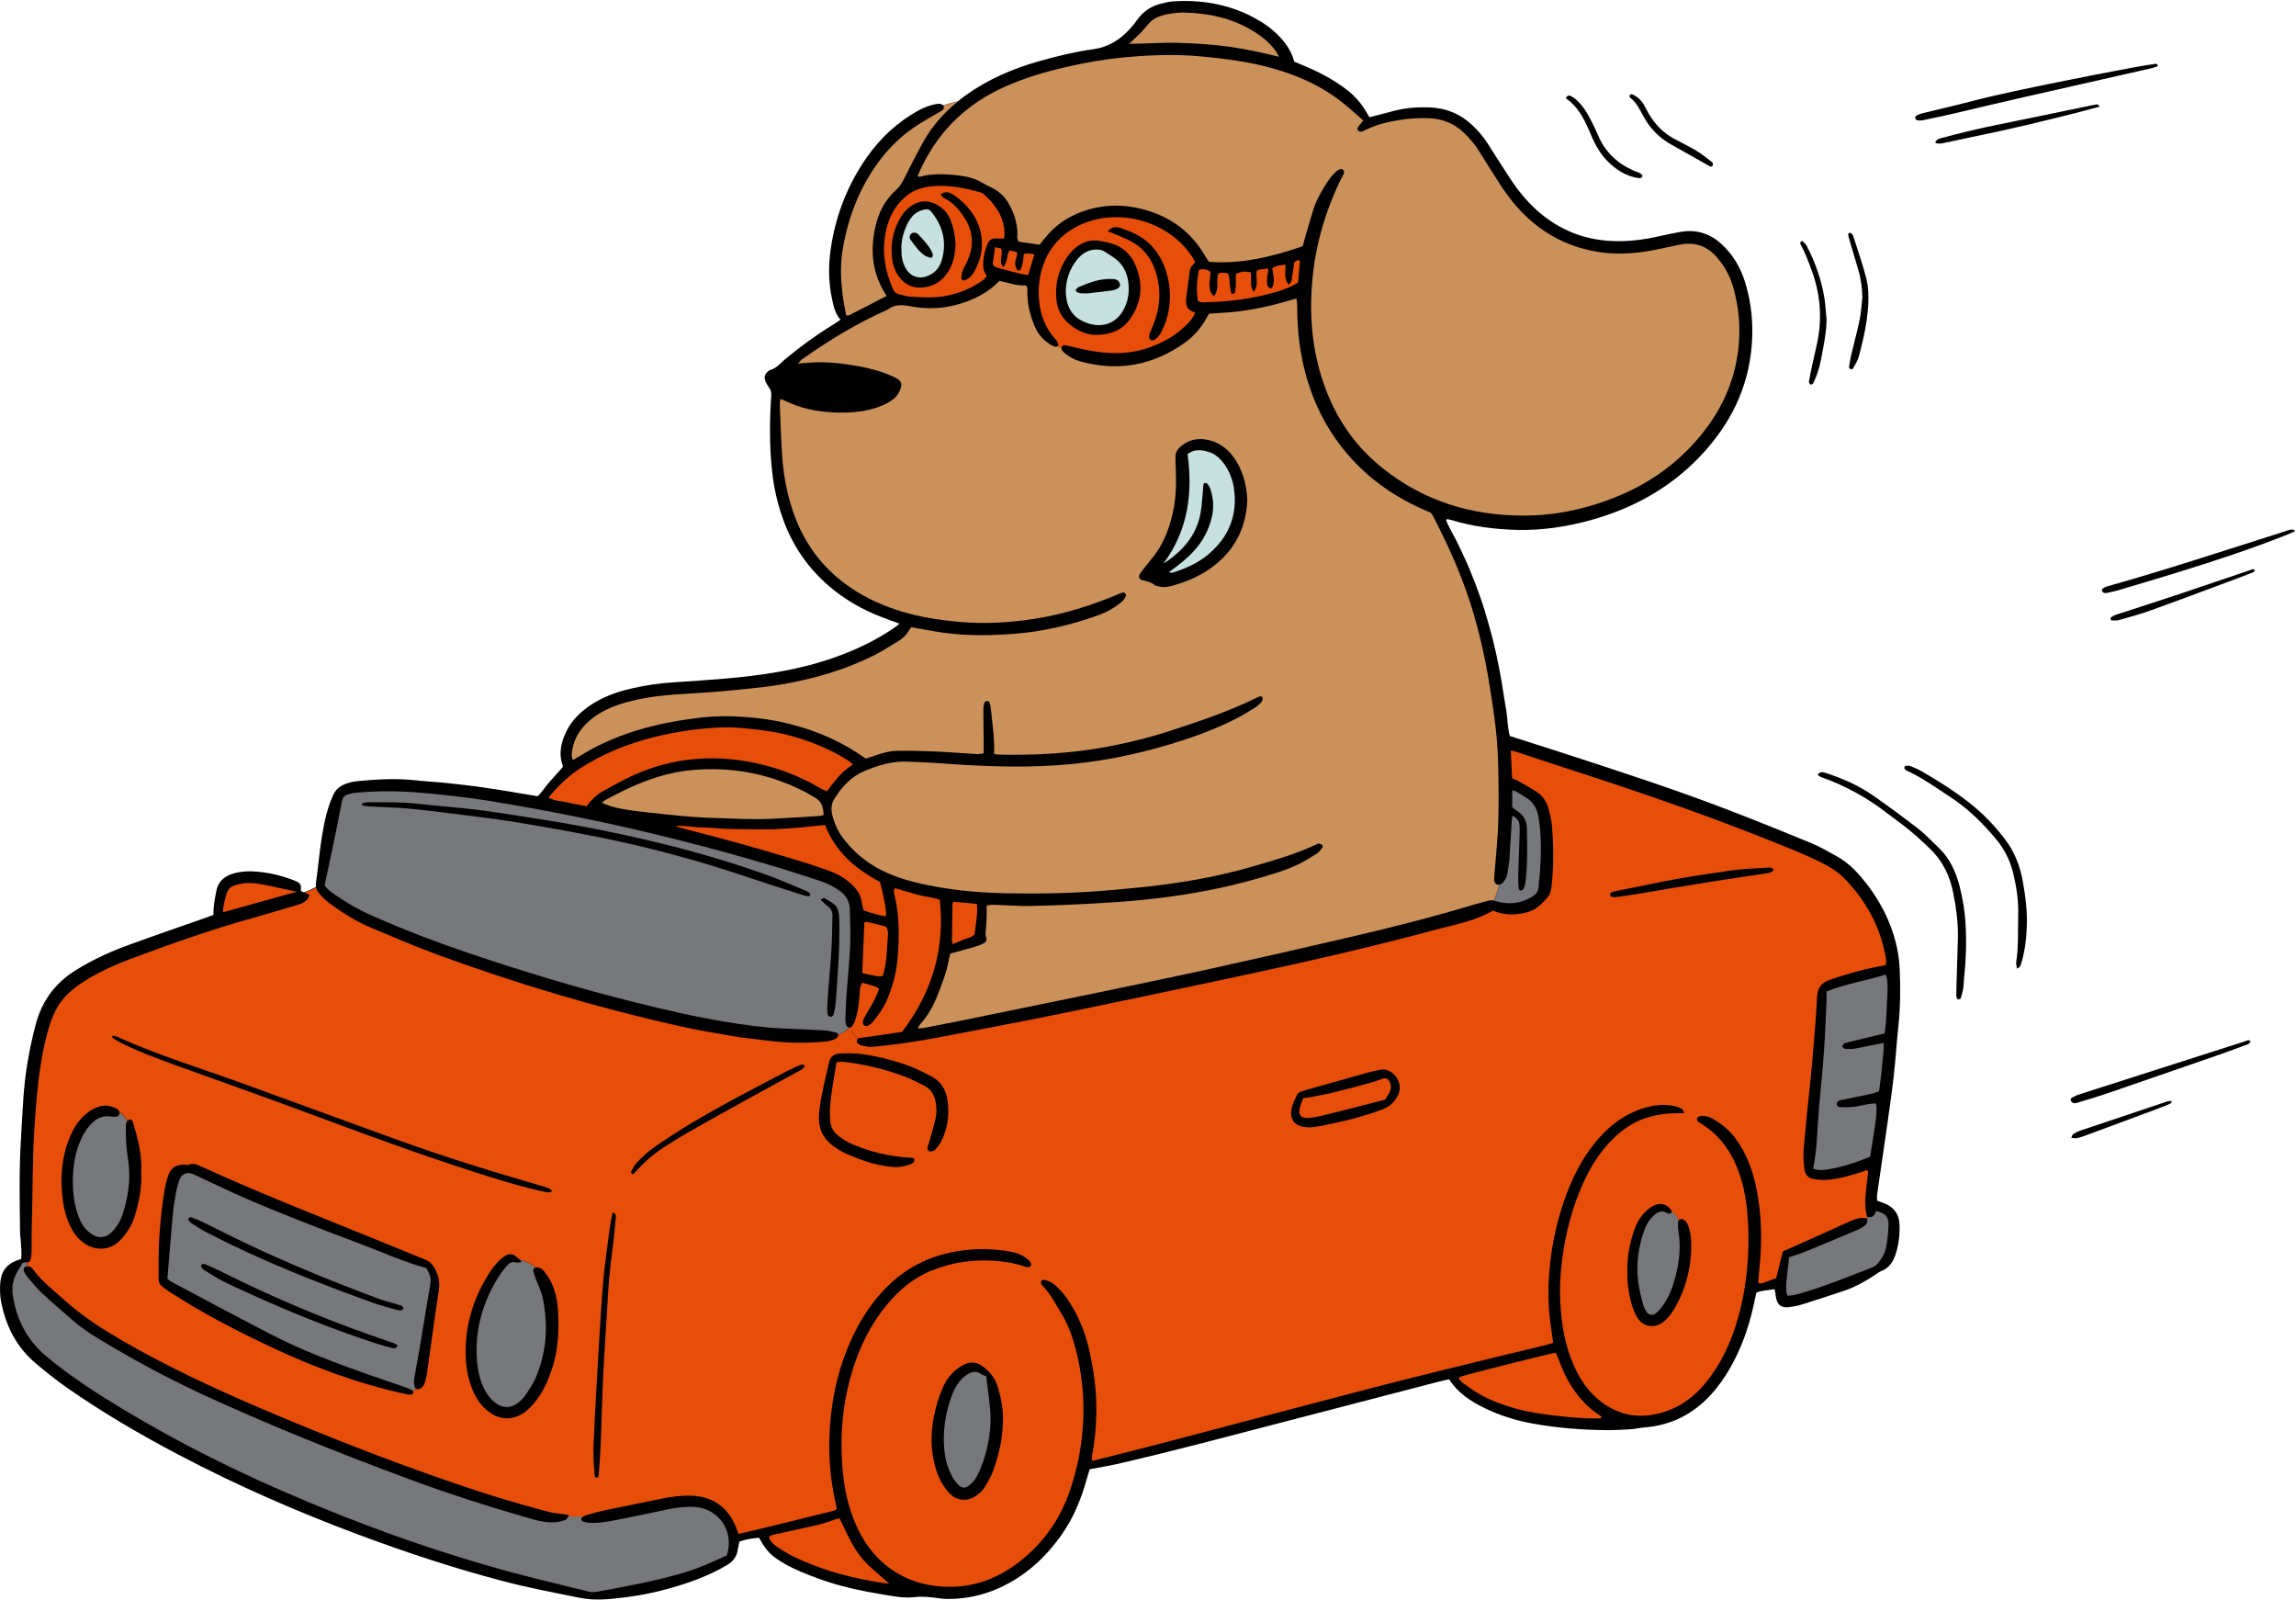
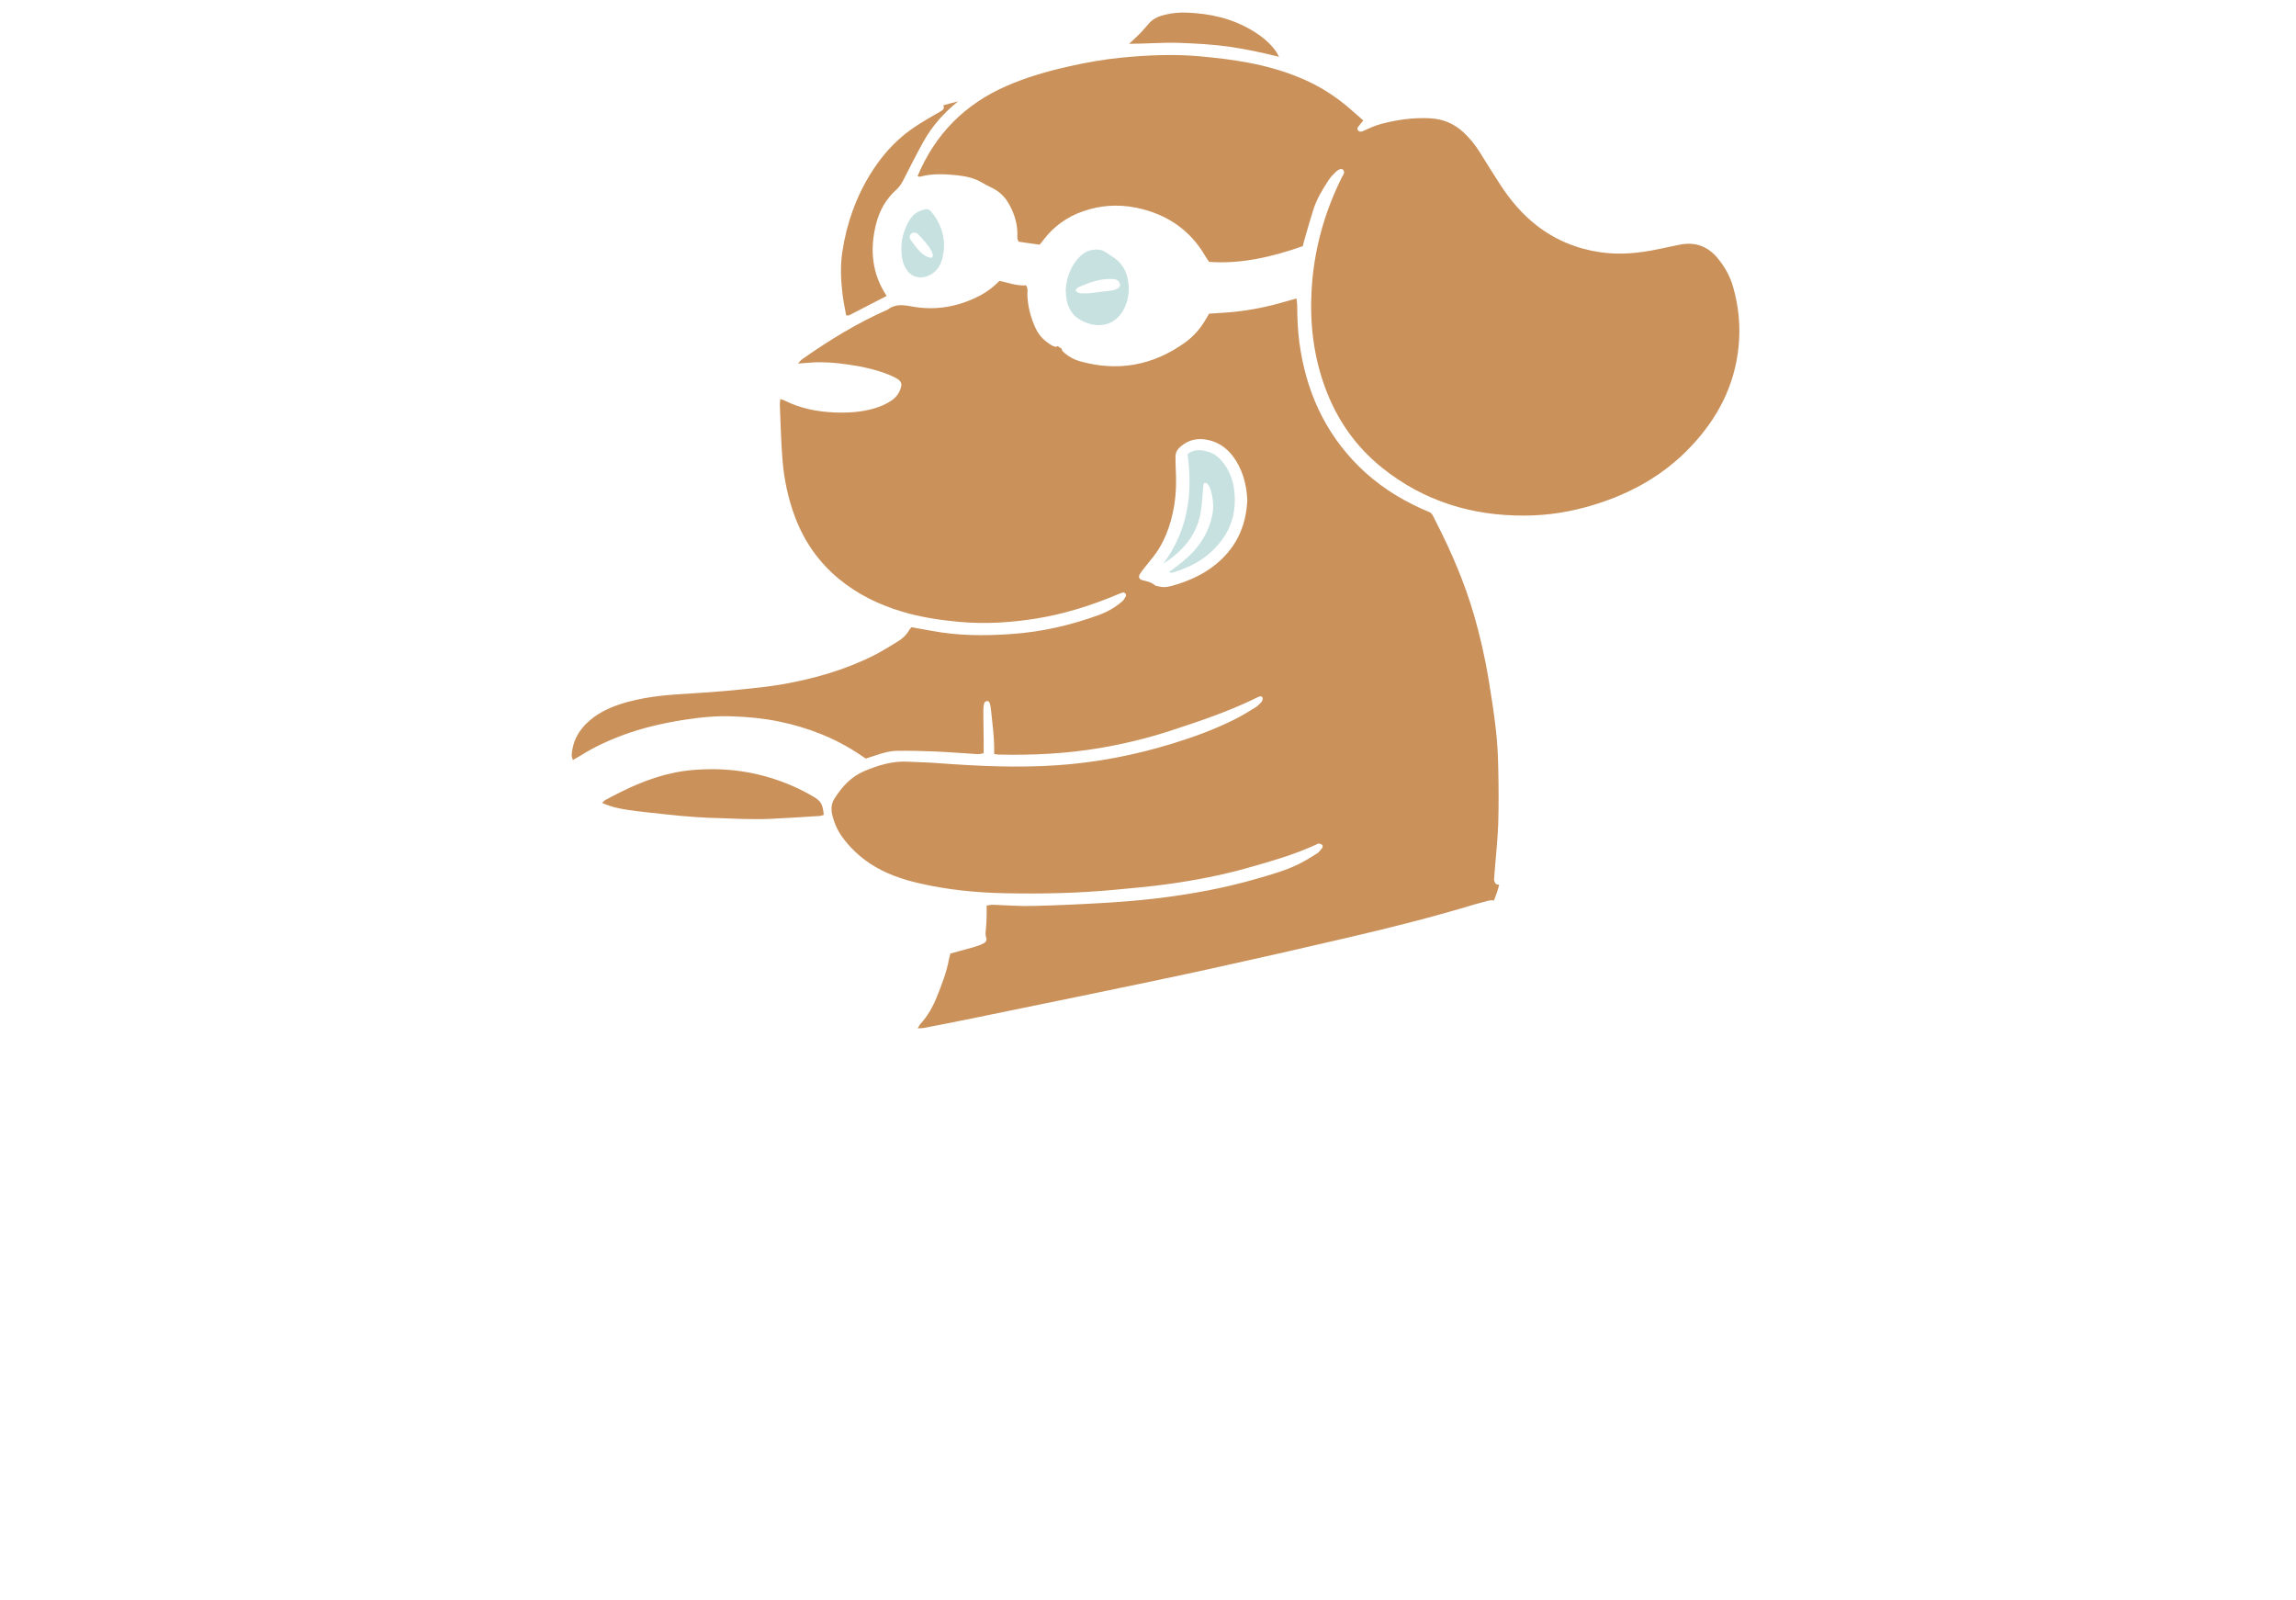
<svg xmlns="http://www.w3.org/2000/svg" fill="#000000" height="150.8" preserveAspectRatio="xMidYMid meet" version="1" viewBox="-0.0 -0.1 216.4 150.8" width="216.4" zoomAndPan="magnify">
  <g id="change1_1">
-     <path d="M176.92,112.48c-0.03,0.18,0,0.36,0,0.57c0.25,0.1,0.51,0.18,0.75,0.28c0.86,0.37,1.33,1.03,1.36,1.97 c0.04,0.95-0.07,1.88-0.36,2.78c-0.23,0.71-0.6,1.32-1.36,1.61c-0.19,0.07-0.36,0.21-0.54,0.33c-0.94,0.62-1.91,1.18-2.98,1.53 c-1.32,0.44-2.64,0.88-3.97,1.29c-0.4,0.13-0.82,0.2-1.24,0.25c-0.7,0.08-1.07-0.22-1.19-0.93c-0.04-0.24-0.08-0.47-0.13-0.77 c-0.58,0.11-1.15,0.1-1.72,0.33c-0.1,0.47-0.2,0.94-0.31,1.41c-0.45,1.99-1.14,3.89-2.15,5.67c-0.54,0.95-1.17,1.84-1.92,2.64 c-1.67,1.78-3.71,2.79-6.15,2.98c-0.42,0.03-0.84,0.14-1.26,0.17c-0.76,0.05-1.51,0.09-2.27,0.09c-2.34-0.02-4.66-0.2-6.97-0.61 c-1.59-0.28-3.12-0.76-4.57-1.46c-1.32-0.64-2.53-1.43-3.36-2.72c-0.31,0.07-0.61,0.12-0.9,0.2c-7.56,1.96-15.11,3.93-22.67,5.89 c-2.4,0.62-4.81,1.21-7.23,1.78c-1,0.24-2.01,0.4-3.08,0.61c-0.08,0.26-0.17,0.54-0.25,0.83c-0.52,1.88-1.23,3.68-2.36,5.29 c-1.56,2.23-3.51,4-6.02,5.11c-1.49,0.66-3.05,0.98-4.68,0.99c-0.27,0-0.55-0.02-0.82-0.06c-0.81-0.11-1.62-0.21-2.44-0.11 c-0.88,0.1-1.76-0.06-2.62-0.2c-2.21-0.36-4.41-0.81-6.51-1.6c-0.99-0.37-1.98-0.75-2.91-1.27c-1.38-0.78-1.81-1.2-2.55-2.53 c-0.61,0.05-1.23,0.14-1.85,0.36c-0.05,0.29-0.11,0.55-0.16,0.81c-0.11,0.64-0.45,1.07-1.02,1.41c-1.82,1.08-3.78,1.75-5.81,2.3 c-1.7,0.46-3.44,0.73-5.19,0.89c-0.99,0.09-1.99,0.07-2.98-0.13c-2.4-0.49-4.81-0.94-7.18-1.57c-4.57-1.2-9.05-2.68-13.48-4.33 c-5.85-2.18-11.57-4.68-17.09-7.59c-3.59-1.89-7.1-3.94-10.44-6.27c-1.02-0.71-1.99-1.49-2.94-2.29c-1.85-1.54-2.87-3.57-3.31-5.91 c-0.1-0.53-0.1-1.09-0.07-1.63c0.08-1.26,0.69-1.96,1.98-2.32c0.05-0.56,0-1.13-0.04-1.7c-0.02-0.27-0.07-0.54-0.07-0.81 c-0.03-2.85-0.1-5.7,0.07-8.55c0.08-1.36,0.15-2.72,0.24-4.08c0.16-2.37,0.56-4.69,1.17-6.98c0.57-2.15,1.77-3.82,3.65-5.02 c1.59-1.01,3.3-1.8,5.06-2.44c2.5-0.91,5.02-1.78,7.53-2.66c0.17-0.06,0.34-0.12,0.51-0.19c-0.03-0.78,0.13-1.52,0.27-2.26 c0.16-0.83,0.68-1.33,1.45-1.59c0.97-0.33,1.98-0.29,2.97-0.16c0.87,0.11,1.72,0.33,2.55,0.63c0.2,0.07,0.4,0.13,0.59,0.23 c0.4,0.21,0.44,0.3,0.41,0.91c0.2,0.08,0.41,0.16,0.66,0.25c-0.13-0.05-0.25-0.09-0.36-0.14c0.37-0.13,0.74-0.29,1.12-0.49 c-0.02-0.13-0.02-0.26,0-0.41c0.17-1.2,0.28-2.41,0.45-3.61c0.19-1.32,0.41-2.63,0.86-3.9c0.09-0.26,0.21-0.5,0.31-0.75 c0.26-0.61,0.76-0.93,1.35-1.12c0.26-0.08,0.53-0.15,0.8-0.18c1.84-0.18,3.69-0.3,5.54-0.1c0.96,0.11,1.93,0.15,2.9,0.25 c1.23,0.13,2.47,0.27,3.7,0.45c1.65,0.24,3.29,0.53,4.98,0.81c0.42-0.39,0.73-0.92,1.13-1.36c0.4-0.45,0.8-0.9,1.22-1.37 c0.01-0.04,0.04-0.11,0.02-0.15c-0.42-1.17-0.15-2.27,0.39-3.33c0.49-0.97,1.25-1.7,2.14-2.32c1.19-0.82,2.53-1.3,3.92-1.62 c1.33-0.31,2.68-0.51,4.04-0.59c1.57-0.1,3.14-0.21,4.71-0.34c3.51-0.3,6.98-0.8,10.32-1.97c2.1-0.73,4.09-1.68,5.91-2.96 c0.1-0.07,0.18-0.15,0.3-0.26c-0.61-0.22-1.18-0.42-1.73-0.64c-1.8-0.69-3.44-1.64-4.91-2.9c-1.9-1.63-3.3-3.62-4.2-5.96 c-0.6-1.56-0.98-3.18-1.16-4.85c-0.26-2.39-0.24-4.78-0.08-7.17c0.02-0.26-0.03-0.47-0.18-0.68c-0.14-0.2-0.27-0.41-0.36-0.63 c-0.17-0.4-0.07-0.7,0.26-0.96c0.05-0.04,0.09-0.09,0.15-0.1c0.62-0.16,0.99-0.65,1.45-1.04c1.4-1.16,2.87-2.24,4.42-3.19 c0.25-0.15,0.49-0.32,0.79-0.52c-0.52-0.58-0.65-1.26-0.8-1.94c-0.38-1.77-0.35-3.54-0.03-5.33c0.52-2.91,1.59-5.58,3.29-8.01 c1.29-1.84,2.89-3.34,4.87-4.43c0.54-0.3,1.1-0.51,1.7-0.62c0.14-0.03,0.31-0.03,0.45,0.01c0.07,0.02,0.14,0.07,0.2,0.13 c-0.01-0.01-0.01-0.02-0.02-0.02c0.46-0.14,0.93-0.25,1.4-0.37c-0.07,0.05-0.13,0.11-0.2,0.16c0.32-0.26,0.64-0.52,0.98-0.76 c2.1-1.5,4.43-2.49,6.89-3.19c1.69-0.48,3.4-0.89,5.14-1.13c1.36-0.19,2.44-0.87,3.35-1.85c0.29-0.31,0.55-0.65,0.8-0.99 c0.53-0.71,1.21-1.18,2.06-1.41c0.41-0.11,0.83-0.22,1.24-0.25c2.62-0.17,5.13,0.23,7.49,1.45c0.87,0.45,1.67,0.99,2.37,1.67 c0.73,0.71,1.3,1.52,1.59,2.56c0.22,0.09,0.46,0.2,0.71,0.3c1.49,0.61,2.92,1.34,4.2,2.32c0.86,0.65,1.53,1.46,2.04,2.41 c0.04,0.08,0.1,0.15,0.14,0.21c0.8-0.21,1.59-0.42,2.38-0.62c1.07-0.27,2.15-0.35,3.25-0.31c1.58,0.05,2.95,0.62,4.09,1.71 c0.53,0.5,1,1.05,1.4,1.67c0.67,1.05,1.33,2.1,2.01,3.14c0.91,1.41,1.96,2.69,3.3,3.73c1.93,1.49,4.12,2.27,6.56,2.35 c1.5,0.05,2.96-0.14,4.41-0.48c0.62-0.14,1.24-0.27,1.87-0.38c1.43-0.26,2.71,0.09,3.8,1.05c1.15,1.01,1.9,2.28,2.34,3.73 c0.58,1.9,0.77,3.85,0.62,5.84c-0.31,4.11-2.06,7.56-4.86,10.51c-2.87,3.03-6.4,4.95-10.4,6.05c-2.23,0.61-4.51,0.95-6.82,0.9 c-2.13-0.05-4.23-0.32-6.27-0.94c-0.11-0.03-0.23-0.06-0.35-0.08c-0.02,0-0.05,0.03-0.12,0.08c0.31,0.83,0.82,1.58,1.19,2.39 c0.37,0.8,0.76,1.59,1.09,2.4c0.35,0.84,0.67,1.69,0.97,2.55c0.29,0.83,0.54,1.67,0.78,2.52c0.25,0.87,0.47,1.75,0.67,2.64 c0.19,0.86,0.36,1.72,0.51,2.58c0.16,0.89,0.27,1.8,0.44,2.69c0.16,0.86,0.12,1.75,0.36,2.59c1.65,0.53,3.26,1.04,4.87,1.56 c5.33,1.73,10.65,3.45,15.88,5.47c2.57,0.99,5.13,2.02,7.67,3.07c0.84,0.35,1.62,0.81,2.42,1.25c0.86,0.48,1.57,1.13,2.21,1.87 c1.66,1.95,2.86,4.13,3.42,6.64c0.16,0.71,0.25,1.44,0.28,2.16c0.08,1.79,0.06,3.58-0.13,5.36c-0.17,1.57-0.26,3.14-0.44,4.71 c-0.17,1.51-0.39,3-0.6,4.5C177.57,108.04,177.24,110.26,176.92,112.48z M184.7,83.44c-0.36-1.4-0.95-2.68-2.02-3.69 c-0.62-0.58-1.2-1.21-1.86-1.73c-1.39-1.08-2.8-2.11-4.24-3.12c-1.34-0.95-2.84-1.61-4.4-2.12c-0.17-0.06-0.35-0.12-0.52-0.11 c-0.11,0-0.22,0.13-0.34,0.2c0.05,0.08,0.06,0.11,0.08,0.13c0.07,0.05,0.15,0.1,0.23,0.13c2.27,0.8,4.36,1.95,6.26,3.43 c0.53,0.41,1.07,0.79,1.6,1.2c0.89,0.69,1.71,1.44,2.51,2.23c1.17,1.15,1.81,2.57,2.11,4.14c0.28,1.43,0.47,2.87,0.42,4.33 c-0.05,1.45-0.09,2.91-0.13,4.36c-0.01,0.3-0.02,0.61-0.02,0.91c0,0.09,0.03,0.18,0.07,0.26c0.02,0.05,0.09,0.11,0.13,0.1 c0.08-0.01,0.2-0.05,0.22-0.1c0.1-0.32,0.19-0.64,0.24-0.96c0.05-0.33,0.04-0.66,0.08-1c0.18-1.66,0.23-3.32,0.14-4.99 C185.19,85.81,185,84.62,184.7,83.44z M188.95,78.96c-0.98-1.28-2.1-2.44-3.37-3.43c-1.41-1.1-2.92-2.06-4.47-2.95 c-0.34-0.19-0.71-0.35-1.07-0.49c-0.13-0.05-0.29-0.02-0.44-0.01c-0.04,0-0.1,0.07-0.11,0.12c-0.01,0.05,0,0.13,0.04,0.17 c0.06,0.07,0.13,0.14,0.2,0.17c1.45,0.65,2.72,1.58,4.04,2.44c1.7,1.1,3.12,2.5,4.4,4.05c0.76,0.92,1.29,1.98,1.57,3.14 c0.31,1.27,0.51,2.56,0.48,3.87c-0.04,1.51,0.04,3.03-0.19,4.54c-0.02,0.16,0.04,0.33,0.07,0.61c0.18-0.12,0.25-0.14,0.27-0.19 c0.06-0.1,0.11-0.21,0.14-0.33c0.34-1.14,0.48-2.31,0.52-3.49c0.05-1.4-0.12-2.78-0.37-4.16C190.41,81.53,189.87,80.16,188.95,78.96 z M180.69,11.24c0.18,0.02,0.36,0.03,0.54-0.01c0.95-0.2,1.9-0.39,2.84-0.61c2.18-0.51,4.36-1.04,6.54-1.53 c3.98-0.91,7.97-1.81,11.95-2.71c0.29-0.07,0.57-0.13,0.82-0.26c-0.03-0.21-0.16-0.22-0.28-0.2c-0.72,0.12-1.44,0.22-2.15,0.36 c-2.38,0.45-4.76,0.9-7.13,1.39c-2.73,0.56-5.46,1.11-8.15,1.81c-1.49,0.39-3,0.73-4.5,1.1c-0.2,0.05-0.4,0.14-0.58,0.23 c-0.05,0.03-0.09,0.16-0.07,0.24C180.54,11.12,180.63,11.23,180.69,11.24z M215.47,49.94c-5.62,1.78-11.21,3.63-16.89,5.23 c-0.14,0.04-0.28,0.11-0.4,0.2c-0.05,0.04-0.09,0.17-0.07,0.23c0.02,0.07,0.11,0.14,0.19,0.17c0.08,0.03,0.18,0.03,0.26,0.01 c0.33-0.07,0.65-0.13,0.97-0.22c1.91-0.57,3.83-1.13,5.73-1.72c3.52-1.09,7.03-2.24,10.45-3.61c0.22-0.09,0.42-0.19,0.63-0.29 C216.01,49.68,215.74,49.86,215.47,49.94z M211.64,98.02c-3.2,1.02-6.4,2.05-9.59,3.07c-2.02,0.64-4.03,1.29-6.05,1.94 c-0.26,0.08-0.5,0.2-0.74,0.33c-0.06,0.03-0.12,0.17-0.1,0.23c0.04,0.1,0.13,0.21,0.23,0.25c0.1,0.04,0.24,0.03,0.35,0 c1.01-0.31,2.03-0.61,3.03-0.95c3.35-1.15,6.69-2.31,10.04-3.47c0.91-0.32,1.83-0.65,2.73-0.99c0.21-0.08,0.47-0.12,0.58-0.37 C211.96,97.83,211.8,97.97,211.64,98.02z M196.6,9.94c-2.78,0.57-5.57,1.16-8.35,1.72c-1.78,0.36-3.54,0.78-5.29,1.26 c-0.2,0.06-0.42,0.08-0.57,0.41c0.05,0.02,0.13,0.08,0.21,0.09c0.15,0.02,0.3,0.02,0.45-0.01c0.98-0.2,1.95-0.42,2.93-0.62 c3.29-0.66,6.55-1.46,9.81-2.28c0.67-0.17,1.34-0.36,2.11-0.56c-0.15-0.15-0.2-0.23-0.23-0.22C197.31,9.79,196.96,9.86,196.6,9.94z M170.75,25.38c0.83,2.25,1.01,4.54,0.51,6.88c-0.14,0.68-0.31,1.36-0.46,2.04c-0.11,0.53-0.22,1.07-0.31,1.6 c-0.01,0.08,0.1,0.19,0.18,0.25c0.03,0.02,0.17-0.05,0.21-0.12c0.08-0.12,0.14-0.27,0.2-0.41c0.29-0.67,0.47-1.37,0.6-2.09 c0.22-1.16,0.46-2.32,0.48-3.51c-0.07-0.66-0.1-1.33-0.2-1.99c-0.28-1.75-0.87-3.4-1.68-4.97c-0.08-0.15-0.23-0.27-0.36-0.4 c-0.03-0.03-0.14-0.04-0.16-0.02c-0.05,0.06-0.11,0.18-0.09,0.22C170.13,23.68,170.44,24.53,170.75,25.38z M175.14,25.32 c0.26,0.85,0.37,1.72,0.39,2.61c-0.08,0.69-0.11,1.39-0.25,2.07c-0.23,1.13-0.54,2.23-0.8,3.35c-0.09,0.38-0.15,0.77-0.21,1.15 c-0.01,0.06,0.09,0.17,0.15,0.19c0.07,0.02,0.21-0.01,0.23-0.06c0.2-0.37,0.44-0.74,0.55-1.14c0.42-1.58,0.78-3.17,0.88-4.82 c0.05-0.88,0.02-1.77-0.2-2.62c-0.35-1.31-0.79-2.6-1.21-3.9c-0.03-0.11-0.13-0.2-0.21-0.28c-0.03-0.03-0.12-0.04-0.17-0.02 c-0.05,0.02-0.1,0.09-0.1,0.14c0.02,0.15,0.05,0.29,0.1,0.44C174.57,23.4,174.85,24.36,175.14,25.32z M212.07,53.63 c-2.15,0.73-4.29,1.46-6.44,2.18c-2.07,0.69-4.14,1.35-6.21,2.03c-0.16,0.05-0.32,0.15-0.46,0.24c-0.09,0.06-0.03,0.29,0.07,0.29 c0.24,0,0.49,0.03,0.71-0.04c0.99-0.28,1.98-0.55,2.95-0.9c2.62-0.94,5.22-1.92,7.83-2.89c0.6-0.22,1.19-0.46,1.78-0.68 c0.11-0.04,0.22-0.09,0.19-0.25C212.34,53.48,212.2,53.58,212.07,53.63z M149.75,12.14c0.14,0.33,0.28,0.67,0.44,1 c0.34,0.72,0.76,1.38,1.32,1.95c0.81,0.81,1.74,1.41,2.89,1.59c0.19,0.03,0.37,0.01,0.41-0.24c-0.18-0.27-0.5-0.31-0.77-0.43 c-1.57-0.68-2.74-1.75-3.42-3.35c-0.22-0.53-0.48-1.04-0.74-1.56c-0.34-0.68-0.77-1.31-1.34-1.82c-0.15-0.14-0.34-0.26-0.52-0.34 c-0.13-0.06-0.3-0.07-0.44,0.22C148.66,9.9,149.25,10.99,149.75,12.14z M154.89,10.85c0.62,1.15,1.5,2.05,2.64,2.68 c1.22,0.68,2.43,1.37,3.64,2.05c0.05,0.03,0.11,0.01,0.17,0.01c0.2-0.17,0.1-0.35-0.04-0.46c-0.48-0.37-0.95-0.75-1.47-1.06 c-0.65-0.39-1.34-0.71-2-1.07c-1.02-0.54-1.8-1.33-2.39-2.31c-0.17-0.29-0.32-0.58-0.48-0.88c-0.26-0.46-0.63-0.81-1.12-1.02 c-0.06-0.03-0.19,0.01-0.23,0.06c-0.04,0.05-0.02,0.2,0.02,0.24C154.24,9.55,154.54,10.21,154.89,10.85z M204.12,103.75 c-2.69,0.9-5.39,1.8-8.08,2.71c-0.23,0.08-0.44,0.19-0.64,0.32c-0.08,0.05-0.1,0.19-0.18,0.35c0.21,0.02,0.36,0.06,0.49,0.04 c0.27-0.06,0.53-0.14,0.78-0.23c2.21-0.82,4.42-1.64,6.63-2.46c0.48-0.18,0.96-0.37,1.43-0.57c0.06-0.02,0.08-0.12,0.16-0.24 C204.46,103.64,204.29,103.69,204.12,103.75z" fill="inherit" />
-   </g>
+     </g>
  <g id="change2_1">
    <path d="M88.89,9.83c0.46-0.14,0.93-0.25,1.4-0.37c-1.31,1.06-2.42,2.29-3.25,3.78c-0.65,1.16-1.25,2.36-1.85,3.54 c-0.18,0.35-0.37,0.69-0.67,0.96c-1.01,0.89-1.64,2.02-1.96,3.31c-0.59,2.38-0.38,4.66,1.01,6.74c-1.18,0.61-2.36,1.22-3.55,1.83 c-0.06,0.03-0.16,0-0.27,0c-0.12-0.68-0.26-1.33-0.34-1.99c-0.16-1.33-0.22-2.66-0.02-3.99c0.4-2.64,1.26-5.11,2.67-7.38 c0.79-1.27,1.72-2.41,2.85-3.4c1.01-0.88,2.16-1.56,3.32-2.22c0.21-0.12,0.43-0.23,0.62-0.38c0.08-0.06,0.13-0.22,0.11-0.32 C88.95,9.91,88.92,9.87,88.89,9.83z M141.3,83.27c-0.12,0.51-0.3,1.01-0.5,1.5c-0.18-0.04-0.35-0.03-0.54,0.02 c-0.41,0.12-0.82,0.21-1.23,0.33c-3.94,1.19-7.93,2.2-11.94,3.13c-4.45,1.04-8.9,2.05-13.37,3.03c-3.87,0.85-7.76,1.64-11.64,2.45 c-3.73,0.77-7.47,1.54-11.21,2.3c-1.28,0.26-2.55,0.5-3.83,0.75c-0.14,0.03-0.29,0.02-0.55,0.03c0.13-0.2,0.18-0.32,0.27-0.42 c0.68-0.75,1.17-1.62,1.54-2.55c0.46-1.15,0.92-2.31,1.14-3.54c0.03-0.18,0.09-0.35,0.14-0.54c0.78-0.21,1.53-0.41,2.29-0.63 c0.29-0.08,0.57-0.19,0.84-0.33c0.2-0.1,0.33-0.3,0.24-0.53c-0.11-0.3-0.05-0.59-0.02-0.9c0.04-0.39,0.05-0.79,0.06-1.18 c0.01-0.3,0-0.6,0-0.95c0.25-0.03,0.45-0.08,0.65-0.07c1.21,0.04,2.43,0.14,3.64,0.11c2.21-0.05,4.42-0.15,6.63-0.28 c1.69-0.1,3.39-0.23,5.07-0.43c3.22-0.39,6.4-0.96,9.52-1.87c1.34-0.39,2.68-0.76,3.94-1.38c0.59-0.3,1.16-0.65,1.72-1.01 c0.19-0.13,0.33-0.34,0.48-0.53c0.04-0.05,0.03-0.2-0.02-0.25c-0.08-0.07-0.2-0.12-0.31-0.13c-0.08-0.01-0.17,0.05-0.25,0.09 c-2.1,0.97-4.31,1.59-6.53,2.22c-2.42,0.68-4.89,1.15-7.38,1.5c-1.71,0.24-3.43,0.39-5.15,0.55c-3.42,0.32-6.84,0.39-10.27,0.32 c-2.7-0.05-5.38-0.32-8.02-0.92c-1.66-0.38-3.26-0.92-4.7-1.87c-1.02-0.68-1.9-1.51-2.62-2.5c-0.47-0.64-0.78-1.36-0.96-2.14 c-0.12-0.53-0.07-1.03,0.22-1.49c0.71-1.12,1.57-2.07,2.83-2.6c1.3-0.54,2.62-0.95,4.05-0.88c1,0.05,2,0.07,3,0.15 c3.69,0.27,7.39,0.44,11.09,0.19c3.7-0.25,7.32-0.95,10.87-2.04c2-0.61,3.96-1.33,5.83-2.26c0.68-0.34,1.32-0.73,1.97-1.13 c0.23-0.14,0.43-0.34,0.61-0.54c0.08-0.1,0.13-0.3,0.09-0.41c-0.06-0.16-0.25-0.12-0.4-0.06c-0.06,0.02-0.11,0.06-0.16,0.08 c-2.64,1.3-5.43,2.23-8.22,3.14c-2.13,0.69-4.31,1.21-6.52,1.59c-3.18,0.54-6.38,0.7-9.6,0.62c-0.12,0-0.23-0.03-0.39-0.05 c0.04-1.47-0.17-2.9-0.32-4.34c-0.02-0.18-0.06-0.36-0.12-0.52c-0.03-0.07-0.15-0.15-0.21-0.14c-0.1,0.02-0.25,0.09-0.28,0.18 c-0.06,0.2-0.09,0.41-0.09,0.62c0,0.94,0.02,1.88,0.03,2.82c0,0.42,0,0.85,0,1.31c-0.23,0.03-0.4,0.09-0.57,0.08 c-1.33-0.08-2.66-0.19-3.99-0.25c-1.21-0.05-2.42-0.08-3.63-0.06c-0.67,0.01-1.31,0.2-1.95,0.41c-0.31,0.1-0.63,0.21-0.97,0.32 c-0.18-0.12-0.35-0.23-0.52-0.35c-2.34-1.58-4.92-2.58-7.68-3.15c-1.43-0.29-2.88-0.43-4.33-0.48c-1.55-0.06-3.09,0.09-4.62,0.33 c-2.01,0.32-3.98,0.77-5.89,1.49c-1.33,0.5-2.62,1.11-3.83,1.87c-0.23,0.14-0.46,0.27-0.73,0.42c-0.18-0.37-0.11-0.7-0.05-1.01 c0.18-1.02,0.7-1.86,1.46-2.56c0.63-0.58,1.36-1.02,2.14-1.35c1.04-0.44,2.12-0.71,3.23-0.91c2-0.36,4.04-0.4,6.06-0.55 c1.15-0.08,2.29-0.19,3.44-0.31c1.11-0.12,2.23-0.23,3.33-0.42c3.03-0.52,5.97-1.35,8.72-2.73c0.78-0.39,1.53-0.87,2.28-1.32 c0.45-0.27,0.82-0.62,1.08-1.08c0.06-0.1,0.14-0.18,0.22-0.27c0.65,0.12,1.27,0.23,1.9,0.34c2.49,0.47,5.01,0.48,7.52,0.3 c2.82-0.19,5.57-0.82,8.23-1.79c0.8-0.29,1.54-0.71,2.19-1.27c0.15-0.13,0.27-0.32,0.36-0.5c0.09-0.16-0.11-0.4-0.28-0.35 c-0.14,0.04-0.29,0.1-0.42,0.15c-2.49,1.05-5.06,1.87-7.73,2.3c-2.43,0.39-4.87,0.54-7.34,0.31c-1.82-0.17-3.6-0.44-5.35-0.97 c-2.17-0.65-4.17-1.63-5.93-3.08c-1.86-1.54-3.21-3.45-4.08-5.7c-0.68-1.77-1.07-3.6-1.23-5.48c-0.14-1.72-0.17-3.45-0.25-5.18 c-0.01-0.18,0.03-0.35,0.04-0.58c0.16,0.05,0.27,0.07,0.37,0.12c1.49,0.75,3.08,1.07,4.73,1.14c1.28,0.05,2.55-0.02,3.78-0.39 c0.58-0.17,1.14-0.41,1.64-0.76c0.41-0.29,0.69-0.67,0.84-1.15c0.11-0.35,0.06-0.59-0.23-0.8c-0.24-0.17-0.52-0.3-0.8-0.42 c-1.27-0.52-2.6-0.81-3.95-1c-1.11-0.16-2.23-0.26-3.35-0.19c-0.42,0.03-0.84,0.06-1.36,0.1c0.16-0.17,0.25-0.3,0.37-0.39 c2.56-1.8,5.21-3.43,8.08-4.69c0.68-0.53,1.41-0.46,2.22-0.31c2.28,0.43,4.46,0.05,6.51-1.03c0.67-0.35,1.27-0.82,1.81-1.37 c0.84,0.17,1.64,0.49,2.5,0.42c0.22,0.3,0.12,0.61,0.13,0.9c0.04,1.11,0.32,2.15,0.78,3.15c0.33,0.72,0.88,1.23,1.54,1.62 c0.1,0.06,0.22,0.09,0.34,0.12c0.07,0.02,0.14-0.02,0.19-0.07c0.12,0.09,0.25,0.17,0.37,0.24c0.01,0.05,0.02,0.1,0.04,0.14 c0.07,0.13,0.19,0.23,0.31,0.33c0.41,0.33,0.86,0.58,1.36,0.72c3.59,1.01,6.9,0.41,9.92-1.75c0.85-0.61,1.52-1.39,2.03-2.31 c0.07-0.13,0.15-0.26,0.25-0.42c0.93-0.07,1.87-0.1,2.8-0.22c0.9-0.11,1.8-0.27,2.68-0.47c0.91-0.2,1.8-0.48,2.75-0.74 c0.03,0.23,0.07,0.43,0.07,0.63c0.01,1.18,0.05,2.36,0.21,3.54c0.61,4.49,2.36,8.44,5.61,11.66c1.72,1.7,3.72,3,5.92,3.99 c1.11,0.5,0.81,0.19,1.42,1.38c1.41,2.76,2.62,5.6,3.49,8.57c0.58,2.01,1.05,4.05,1.39,6.11c0.25,1.52,0.49,3.05,0.67,4.59 c0.14,1.23,0.22,2.48,0.24,3.72c0.04,1.76,0.05,3.52,0,5.28c-0.04,1.33-0.19,2.66-0.29,3.99c-0.03,0.42-0.08,0.85-0.1,1.27 c-0.01,0.25,0.13,0.46,0.31,0.5C141.19,83.27,141.25,83.28,141.3,83.27z M117.56,47.04c-0.07-1.52-0.45-2.99-1.45-4.26 c-0.57-0.71-1.29-1.19-2.17-1.4c-0.96-0.23-1.86-0.08-2.64,0.58c-0.32,0.27-0.52,0.58-0.51,1.01c0.01,0.33,0,0.67,0.02,1 c0.07,1.21,0.05,2.42-0.15,3.62c-0.32,1.85-0.94,3.57-2.16,5.03c-0.29,0.35-0.57,0.71-0.85,1.07c-0.09,0.12-0.18,0.24-0.25,0.38 c-0.11,0.21-0.01,0.43,0.22,0.49c0.43,0.12,0.88,0.19,1.24,0.5c0.08,0.07,0.23,0.07,0.35,0.1c0.49,0.14,0.97,0.04,1.43-0.1 c1.34-0.39,2.62-0.95,3.74-1.81C116.4,51.7,117.44,49.64,117.56,47.04z M98.36,22.49c0.97-1.26,2.2-2.15,3.7-2.67 c1.64-0.58,3.31-0.69,5.01-0.35c2.85,0.58,5.08,2.05,6.55,4.6c0.1,0.18,0.23,0.34,0.34,0.51c3.09,0.22,5.98-0.49,8.83-1.48 c0.08-0.33,0.15-0.62,0.24-0.91c0.25-0.84,0.48-1.69,0.75-2.52c0.32-1.02,0.87-1.93,1.46-2.82c0.18-0.27,0.42-0.52,0.66-0.75 c0.3-0.29,0.6-0.34,0.71-0.17c0.18,0.26-0.03,0.46-0.13,0.66c-1.67,3.35-2.65,6.9-2.86,10.63c-0.18,3.11,0.17,6.17,1.24,9.12 c1.11,3.06,2.9,5.65,5.45,7.68c3.9,3.11,8.4,4.49,13.34,4.47c2.25,0,4.46-0.36,6.62-1.03c3.48-1.07,6.57-2.8,9.09-5.47 c2.51-2.65,4.13-5.73,4.5-9.41c0.2-1.93,0.01-3.81-0.52-5.66c-0.29-1-0.79-1.9-1.46-2.7c-0.94-1.13-2.13-1.55-3.57-1.26 c-0.65,0.13-1.3,0.27-1.96,0.41c-1.85,0.39-3.7,0.58-5.59,0.29c-2.21-0.33-4.19-1.16-5.95-2.53c-1.36-1.06-2.44-2.35-3.38-3.78 c-0.68-1.04-1.33-2.1-1.99-3.15c-0.42-0.67-0.92-1.28-1.5-1.82c-0.87-0.82-1.91-1.26-3.11-1.33c-1.56-0.09-3.08,0.12-4.59,0.51 c-0.65,0.17-1.25,0.45-1.86,0.73c-0.09,0.04-0.25,0.01-0.33-0.04c-0.15-0.1-0.13-0.28-0.04-0.4c0.15-0.21,0.32-0.4,0.48-0.6 c-0.41-0.36-0.77-0.68-1.14-1c-1.42-1.25-2.99-2.26-4.75-2.99c-1.57-0.66-3.2-1.12-4.87-1.44c-1.52-0.29-3.05-0.47-4.59-0.61 c-2.49-0.23-4.97-0.12-7.44,0.12c-1.72,0.17-3.42,0.47-5.1,0.86c-1.95,0.44-3.87,1-5.71,1.8c-3.94,1.71-6.75,4.54-8.41,8.51 c0.07,0.02,0.16,0.07,0.24,0.05c1.16-0.32,2.35-0.25,3.52-0.13c0.81,0.09,1.61,0.26,2.33,0.7c0.28,0.17,0.58,0.31,0.88,0.46 c0.64,0.31,1.16,0.75,1.54,1.37c0.53,0.87,0.85,1.8,0.9,2.83c0.01,0.29-0.08,0.61,0.13,0.9c0.62,0.09,1.24,0.18,1.96,0.28 C98.15,22.78,98.25,22.63,98.36,22.49z M59.27,76.24c1.2,0.18,2.4,0.28,3.61,0.42c1.72,0.19,3.44,0.32,5.17,0.35 c0.64,0.01,1.27,0.06,1.91,0.07c0.82,0.01,1.64,0.03,2.46,0c1.6-0.07,3.21-0.18,4.81-0.28c0.14-0.01,0.28-0.07,0.41-0.1 c-0.1-1.03-0.26-1.3-0.99-1.73c-0.31-0.18-0.63-0.36-0.96-0.53c-2.64-1.33-5.44-2.02-8.4-2.05c-1.28-0.01-2.54,0.08-3.79,0.34 c-2.31,0.48-4.42,1.46-6.47,2.58c-0.07,0.04-0.13,0.11-0.29,0.25C57.61,75.96,58.44,76.12,59.27,76.24z M120.3,4.8 c-0.61-0.89-1.45-1.54-2.37-2.08c-1.87-1.1-3.92-1.55-6.07-1.63c-0.67-0.03-1.33,0.03-1.98,0.18c-0.57,0.13-1.11,0.33-1.52,0.76 c-0.29,0.31-0.55,0.65-0.84,0.95c-0.31,0.32-0.65,0.62-1.1,1.05c1.68-0.01,3.2-0.14,4.73-0.09c1.57,0.06,3.14,0.14,4.7,0.36 c1.52,0.22,3.02,0.54,4.7,0.95C120.42,5,120.36,4.9,120.3,4.8z" fill="#cb915a" />
  </g>
  <g id="change3_1">
-     <path d="M39.21,130.76c-0.07-0.04-0.12-0.09-0.13-0.17c-0.05-0.23-0.09-0.48-0.05-0.71 c0.17-1.02,0.37-2.02,0.54-3.04c0.34-2,0.66-4,1-6c0.09-0.52-0.12-0.95-0.37-1.42c-2.12-0.6-4.09-1.47-6.1-2.24 c-3.68-1.4-7.36-2.78-10.97-4.35c-1.64-0.71-3.24-1.5-4.86-2.25c-0.56-0.26-1.1-0.11-1.34,0.47c-0.16,0.39-0.26,0.81-0.34,1.22 c-0.13,0.72-0.25,1.43-0.31,2.16c-0.18,1.99-0.33,3.98-0.5,5.98c0.13,0.1,0.21,0.19,0.31,0.25c3.18,1.69,6.35,3.4,9.56,5.05 c2.89,1.48,5.92,2.62,8.98,3.7c1.2,0.42,2.4,0.82,3.6,1.24c0.23,0.08,0.45,0.18,0.66,0.29c0.01,0.01,0.03,0.02,0.04,0.04 C39.05,130.94,39.14,130.86,39.21,130.76z M37.01,126.95c-0.53-0.13-1.06-0.27-1.57-0.44c-3.48-1.14-6.9-2.47-10.25-3.95 c-1.3-0.58-2.6-1.15-3.88-1.77c-0.71-0.34-1.37-0.77-2.04-1.18c-0.12-0.07-0.22-0.2-0.31-0.32c-0.03-0.03-0.02-0.12,0.01-0.17 c0.03-0.05,0.09-0.1,0.14-0.1c0.12,0.01,0.24,0.02,0.35,0.07c0.55,0.25,1.11,0.49,1.65,0.77c4.34,2.17,8.79,4.06,13.35,5.7 c0.88,0.32,1.77,0.61,2.66,0.92c0.13,0.05,0.25,0.14,0.36,0.21C37.37,126.97,37.19,127,37.01,126.95z M37.24,123.3 c-0.73-0.2-1.46-0.39-2.17-0.65c-5.29-1.91-10.52-3.98-15.52-6.57c-0.51-0.26-0.99-0.57-1.48-0.88c-0.14-0.09-0.24-0.25-0.35-0.35 c0.07-0.24,0.24-0.26,0.37-0.21c0.37,0.13,0.73,0.28,1.08,0.46c1.36,0.66,2.7,1.35,4.07,2c4.01,1.91,8.13,3.58,12.29,5.14 c0.68,0.25,1.39,0.42,2.08,0.64c0.19,0.06,0.43,0.1,0.4,0.4C37.77,123.47,37.49,123.37,37.24,123.3z M49.19,118.82 c-0.11-0.1-0.19-0.18-0.26-0.24c0.55,0.15,1.13,0.4,1.54,0.78c-0.13,0.05-0.24,0.17-0.21,0.3c0.05,0.23,0.13,0.46,0.21,0.69 c0.23,0.63,0.55,1.23,0.68,1.87c0.54,2.58,0.38,5.12-0.68,7.57c-0.24,0.55-0.59,1.05-0.92,1.56c-0.15,0.23-0.34,0.42-0.55,0.61 c-0.82,0.73-1.7,0.72-2.52-0.03c-0.44-0.4-0.74-0.88-0.97-1.41c-0.31-0.73-0.48-1.5-0.55-2.29c-0.24-3.02,0.55-5.76,2.21-8.27 c0.18-0.28,0.41-0.53,0.62-0.78c0.23-0.28,0.51-0.41,0.89-0.29C48.78,118.92,48.9,118.86,49.19,118.82z M53.57,142.79 c0.49,0,0.96,0,1.44,0c-0.05,0.03-0.1,0.07-0.15,0.11c-0.12,0.09-0.08,0.34,0.06,0.38c0.17,0.06,0.35,0.1,0.52,0.12 c0.95,0.09,1.87-0.11,2.79-0.28c1.52-0.29,3.02-0.62,4.53-0.94c0.89-0.19,1.79-0.31,2.71-0.26c2.3,0.14,3.78,2.34,3.03,4.56 c-1.32,0.61-2.66,1.23-4.09,1.65c-2.68,0.78-5.42,1.28-8.15,1.78c-0.26,0.05-0.55,0.04-0.81-0.02c-2.5-0.62-5-1.21-7.48-1.88 c-7.34-2-14.47-4.59-21.45-7.64c-5.9-2.57-11.59-5.52-17.03-8.96c-1.79-1.14-3.53-2.35-5.16-3.72c-1.78-1.5-2.76-3.41-3.12-5.69 c-0.12-0.79,0.02-1.51,0.39-2.19c0.17-0.32,0.37-0.62,0.55-0.91c0.19-0.02,0.33-0.03,0.43-0.06c0,0.13-0.03,0.26-0.04,0.39 c-0.05,0.01-0.11,0.02-0.15,0.04c-0.13,0.07-0.2,0.24-0.14,0.4c0.07,0.17,0.15,0.34,0.26,0.47c0.45,0.53,0.87,1.09,1.38,1.57 c0.95,0.89,1.95,1.73,2.93,2.59c0.71,0.62,1.47,1.16,2.28,1.65c3.16,1.92,6.4,3.69,9.75,5.25c6.35,2.95,12.84,5.54,19.39,7.98 c3.94,1.47,7.95,2.76,11.99,3.9c0.71,0.2,1.42,0.34,2.15,0.27c0.3-0.03,0.6-0.09,0.88-0.2C53.4,143.12,53.46,142.97,53.57,142.79z M80.02,96.74c-0.01,0-0.02,0-0.02,0c-0.1-0.02-0.22-0.13-0.25-0.23c-0.06-0.2-0.08-0.42-0.07-0.63c0.02-0.73,0.05-1.45,0.1-2.18 c0.11-1.57,0.28-3.14,0.35-4.71c0.05-1.12-0.01-2.24-0.03-3.36c-0.01-0.75-0.34-1.33-0.95-1.77c-0.55-0.4-1.14-0.7-1.77-0.91 c-1.5-0.49-2.99-0.98-4.5-1.43c-5.86-1.75-11.79-3.25-17.78-4.49c-2.99-0.62-6-1.16-9.02-1.66c-1.97-0.32-3.96-0.53-5.95-0.72 c-2.18-0.21-4.36-0.25-6.54-0.04c-0.15,0.01-0.31,0.02-0.45,0.06c-0.6,0.18-0.8,0.11-0.96,0.97c-0.47,2.56-1.04,5.1-1.58,7.68 c0.27,0.44,0.71,0.72,1.13,1c1.1,0.76,2.26,1.41,3.49,1.94c2.88,1.27,5.82,2.4,8.8,3.41c5.19,1.75,10.43,3.35,15.75,4.67 c2.85,0.71,5.71,1.38,8.61,1.86c1.82,0.3,3.65,0.55,5.5,0.63c1.27,0.05,2.54,0.1,3.81,0.18c0.39,0.02,0.77,0.12,1.15,0.21 c0.09,0.02,0.13,0.1,0.15,0.19C79.38,97.3,79.76,97.06,80.02,96.74z M76.35,84.27c-0.02,0.05-0.09,0.1-0.14,0.1 c-0.15-0.01-0.3-0.03-0.44-0.08c-1.81-0.59-3.63-1.16-5.44-1.77c-4.59-1.55-9.27-2.8-14.02-3.75c-2.58-0.51-5.18-0.98-7.77-1.4 c-1.97-0.32-3.96-0.55-5.94-0.8c-1.38-0.18-2.77-0.35-4.15-0.47c-1.21-0.11-2.42-0.13-3.63-0.2c-0.23-0.01-0.46-0.06-0.69-0.09 c0-0.07,0-0.13,0-0.2c0.17-0.03,0.33-0.1,0.5-0.1c1.55,0,3.09-0.04,4.63,0.13c1.51,0.17,3.02,0.28,4.52,0.44 c1.02,0.11,2.05,0.24,3.06,0.39c1.41,0.21,2.81,0.44,4.22,0.66c2.69,0.41,5.37,0.93,8.03,1.51c4.38,0.96,8.7,2.12,12.93,3.62 c1.37,0.48,2.69,1.08,4.04,1.64c0.11,0.04,0.2,0.13,0.28,0.21C76.37,84.14,76.37,84.23,76.35,84.27z M79.1,88.77 c-0.02,0.85-0.07,1.7-0.12,2.54c-0.06,1.06-0.14,2.12-0.22,3.17c-0.03,0.33-0.11,0.66-0.18,0.98c-0.04,0.15-0.14,0.28-0.32,0.26 c-0.17-0.02-0.26-0.17-0.27-0.32c-0.02-0.3-0.03-0.6-0.01-0.9c0.03-0.6,0.09-1.21,0.13-1.81c0.09-1.15,0.2-2.29,0.26-3.44 c0.06-1,0.06-2,0.09-3c0.01-0.39-0.11-0.7-0.44-0.94c-0.22-0.16-0.4-0.36-0.68-0.62c0.2-0.09,0.3-0.18,0.34-0.16 c0.34,0.2,0.69,0.39,0.99,0.63c0.15,0.12,0.26,0.34,0.31,0.54c0.08,0.26,0.11,0.54,0.12,0.81C79.11,87.26,79.12,88.02,79.1,88.77z M11.25,104.73c0.32,0.2,0.58,0.5,0.74,0.83c0,0.01-0.01,0.01-0.01,0.02c-0.07,0.12-0.12,0.28-0.12,0.43c0,0.6,0,1.21,0.05,1.81 c0.04,0.57,0.14,1.14,0.21,1.71c0.2,1.62-0.06,3.2-0.54,4.75c-0.2,0.64-0.55,1.22-1.01,1.7c-0.49,0.51-1.07,0.64-1.65,0.38 c-0.24-0.11-0.47-0.28-0.67-0.46c-0.39-0.35-0.63-0.81-0.82-1.29c-0.38-0.97-0.53-1.98-0.56-3.02c-0.04-1.34,0.12-2.66,0.6-3.92 c0.23-0.6,0.52-1.16,0.94-1.65c0.54-0.63,1.18-1.05,2.06-0.89c0.18,0.03,0.37,0.03,0.54-0.01c0.1-0.02,0.22-0.13,0.25-0.22 C11.27,104.85,11.27,104.79,11.25,104.73z M157.55,114.02c0.3,0.21,0.52,0.52,0.68,0.87c-0.04,0.05-0.08,0.12-0.08,0.17 c-0.01,0.3,0,0.61,0.05,0.9c0.24,1.46,0.07,2.9-0.3,4.31c-0.25,0.94-0.59,1.85-1.16,2.65c-0.19,0.27-0.41,0.53-0.66,0.74 c-0.32,0.26-0.73,0.17-0.93-0.18c-0.14-0.23-0.26-0.49-0.32-0.75c-0.17-0.67-0.34-1.35-0.43-2.04c-0.21-1.68,0.02-3.32,0.6-4.91 c0.19-0.52,0.48-0.98,0.89-1.35c0.37-0.32,0.76-0.51,1.23-0.21c0.05,0.03,0.12,0.06,0.17,0.06c0.08-0.01,0.19-0.03,0.23-0.09 C157.56,114.17,157.57,114.09,157.55,114.02z M145.15,81.97c-0.03,0.48-0.11,0.96-0.13,1.45c-0.02,0.48-0.25,0.78-0.65,1.01 c-1.08,0.63-2.21,0.76-3.4,0.39c-0.06-0.02-0.12-0.03-0.17-0.04c0.2-0.49,0.39-0.99,0.5-1.5c0.16-0.02,0.28-0.12,0.39-0.24 c0.23-0.26,0.35-0.57,0.4-0.9c0.08-0.51,0.16-1.02,0.19-1.53c0.08-1.15,0.14-2.3,0.21-3.45c0.01-0.09,0.03-0.18,0.06-0.38 c0.43,0.22,0.63,0.49,0.66,0.88c0.02,0.24,0.03,0.49,0.02,0.73c-0.04,1.36-0.1,2.73-0.14,4.09c-0.01,0.39,0.02,0.78,0.05,1.17 c0.01,0.07,0.12,0.19,0.17,0.18c0.1-0.01,0.24-0.08,0.28-0.16c0.09-0.19,0.15-0.4,0.18-0.6c0.21-1.69,0.18-3.39,0.14-5.09 c-0.01-0.68-0.27-1.23-0.86-1.61c-0.18-0.11-0.33-0.26-0.52-0.4c0-0.51,0-1.02,0-1.6c0.17,0.06,0.32,0.08,0.43,0.15 c0.29,0.17,0.56,0.36,0.85,0.53c0.73,0.44,1.09,1.12,1.21,1.93C145.28,78.64,145.27,80.3,145.15,81.97z M172.15,93.34 c1.84-0.74,3.73-1.01,5.59-1.6c0.05,0.2,0.11,0.37,0.13,0.54c0.03,0.36,0.05,0.73,0.03,1.09c-0.04,0.97-0.09,1.94-0.15,2.9 c-0.02,0.33-0.08,0.65-0.13,1.02c-1.15,0.28-2.26,0.55-3.37,0.82c-0.15,0.04-0.3,0.06-0.43,0.14c-0.09,0.05-0.19,0.19-0.17,0.27 c0.02,0.09,0.15,0.21,0.25,0.22c0.27,0.03,0.55,0.04,0.81,0c0.69-0.12,1.36-0.26,2.05-0.4c0.24-0.05,0.47-0.09,0.77-0.15 c0.06,0.78-0.1,1.52-0.15,2.26c-0.06,0.75-0.18,1.5-0.28,2.29c-0.23,0.08-0.44,0.18-0.67,0.23c-0.95,0.2-1.89,0.39-2.84,0.59 c-0.12,0.02-0.25,0.05-0.33,0.12c-0.08,0.07-0.16,0.2-0.15,0.3c0.01,0.09,0.14,0.24,0.22,0.25c0.45,0.02,0.91,0.03,1.35-0.02 c0.48-0.05,0.95-0.18,1.43-0.26c0.23-0.04,0.47-0.04,0.7-0.06c0.13,0.74,0.07,1.27-0.55,5.02c-1.25,0.52-2.56,0.95-3.93,1.19 c-0.47,0.08-0.96,0.13-1.44-0.07c0.4-1.93,0.39-3.87,0.56-5.8c0.15-1.69,0.33-3.38,0.45-5.07c0.12-1.66,0.18-3.33,0.26-4.99 C172.16,93.92,172.15,93.68,172.15,93.34z M176,114.61c0.56-0.01,0.56-0.01,0.84-0.59c0.92,0.26,1.18,0.54,1.15,1.44 c-0.02,0.66-0.1,1.33-0.22,1.98c-0.11,0.61-0.45,1.12-0.84,1.59c-0.13,0.15-0.33,0.27-0.52,0.34c-2.23,0.85-4.44,1.77-6.74,2.43 c-0.38,0.11-0.75,0.2-1.19,0.21c-0.04-0.15-0.12-0.28-0.12-0.42c-0.01-0.33-0.02-0.67,0.02-1c0.07-0.72,0.16-1.44,0.25-2.21 c0.48-0.16,1-0.31,1.49-0.51c1.65-0.67,3.3-1.37,4.94-2.06c0.22-0.09,0.43-0.22,0.63-0.35c0.29-0.19,0.38-0.46,0.26-0.79L176,114.61 z M92.95,129.61c0.14,1.13,0.29,2.18,0.38,3.23c0.05,0.6,0.04,1.21-0.02,1.81c-0.1,1.03-0.32,2.04-0.65,3.01 c-0.17,0.48-0.37,0.96-0.61,1.41c-0.15,0.29-0.39,0.54-0.64,0.76c-0.44,0.38-0.79,0.35-1.18-0.09c-0.2-0.22-0.37-0.48-0.51-0.75 c-0.41-0.76-0.63-1.57-0.71-2.43c-0.17-1.78,0.08-3.51,0.72-5.18c0.28-0.74,0.67-1.42,1.36-1.89c0.4-0.28,0.79-0.42,1.26-0.17 C92.52,129.45,92.73,129.52,92.95,129.61z" fill="#77787b" />
-   </g>
+     </g>
  <g id="change4_1">
-     <path d="M97.19,119.11c-0.01,0.03-0.02,0.07-0.05,0.09c-0.18,0.2-0.38,0.12-0.59,0.05c-0.86-0.3-1.75-0.44-2.66-0.52 c-2.09-0.17-4.11,0.12-6.06,0.9c-1.94,0.78-3.44,2.14-4.68,3.79c-1.65,2.19-2.65,4.68-3.26,7.34c-0.53,2.32-0.67,4.68-0.52,7.05 c0.11,1.82,0.43,3.61,1.11,5.32c0.75,1.9,1.88,3.53,3.58,4.7c1.4,0.97,2.97,1.47,4.67,1.59c2.98,0.21,5.53-0.79,7.78-2.68 c2.02-1.7,3.45-3.81,4.31-6.3c1.02-2.96,1.44-6.01,1.25-9.13c-0.11-1.7-0.4-3.37-0.89-5c-0.27-0.9-0.62-1.77-1.12-2.58 c-0.57-0.93-1.05-1.91-1.83-2.7c-0.04-0.04-0.09-0.1-0.1-0.15c-0.01-0.08-0.03-0.19,0.02-0.26c0.04-0.06,0.16-0.13,0.23-0.11 c0.28,0.06,0.55,0.15,0.79,0.29C98.65,120.07,97.96,119.47,97.19,119.11z M94.52,133.84c0,1.57-0.37,3.1-0.88,4.59 c-0.2,0.56-0.52,1.09-0.83,1.61c-0.23,0.39-0.58,0.7-0.98,0.93c-0.72,0.42-1.57,0.36-2.19-0.2c-0.29-0.26-0.54-0.58-0.75-0.91 c-0.38-0.59-0.62-1.24-0.79-1.92c-0.46-1.78-0.36-3.54,0.09-5.3c0.15-0.61,0.36-1.22,0.6-1.81c0.42-1,1.06-1.83,2.06-2.32 c0.6-0.3,1.13-0.27,1.7,0.11c0.76,0.52,1.26,1.19,1.52,2.07C94.35,131.72,94.59,132.75,94.52,133.84z M81.35,96.42 c-0.33,0.25-0.71,0.41-1.05,0.64c-0.05-0.12-0.08-0.24-0.1-0.36c0.05-0.02,0.09-0.05,0.11-0.08c0.12-0.17,0.23-0.36,0.29-0.56 c0.24-0.72,0.35-1.47,0.4-2.23c0.03-0.44,0.02-0.9,0.26-1.32c0.54,0.18,1.09,0.23,1.59,0.56c-0.18,0.58-0.43,1.09-0.72,1.58 c-0.23,0.39-0.47,0.78-0.68,1.18C81.33,96.05,81.3,96.27,81.35,96.42z M85.02,97.15c-0.94,0.14-1.93,0.29-2.92,0.43 c-0.39,0.06-0.78,0.09-1.17,0.16c0,0-0.01,0-0.01,0c-0.29-0.14-0.5-0.39-0.62-0.69c0.34-0.23,0.73-0.39,1.05-0.64 c0.03,0.07,0.07,0.13,0.13,0.15c0.27,0.11,0.46-0.06,0.65-0.22c0.07-0.06,0.13-0.13,0.19-0.2c0.47-0.59,0.92-1.2,1.23-1.9 c0.57-1.29,0.93-2.63,1.05-4.03c0.17-2,0.18-4-0.29-5.97c-0.05-0.2-0.13-0.41,0.04-0.64c0.68,0.2,1.37,0.41,2.06,0.6 c0.72,0.2,1.48,0.25,2.17,0.5C89.06,89.22,87.92,93.34,85.02,97.15z M177.77,90.37c-0.47-3.01-1.84-5.55-3.96-7.71 c-0.62-0.63-1.38-1.09-2.17-1.48c-0.81-0.41-1.64-0.77-2.48-1.12c-6.78-2.8-13.69-5.22-20.66-7.47c-1.93-0.62-3.85-1.27-5.78-1.9 c-0.08-0.03-0.17-0.02-0.33-0.04c0.04,0.86,0.08,1.7,0.13,2.6c0.21,0.09,0.44,0.17,0.64,0.29c0.55,0.31,1.11,0.62,1.64,0.96 c0.61,0.4,1,0.98,1.17,1.68c0.14,0.56,0.28,1.12,0.32,1.69c0.13,1.66,0.15,3.33,0,5c-0.11,1.28-0.13,1.35-1.08,2.28 c-0.62,0.61-1.41,0.81-2.23,0.9c-0.76,0.08-1.51-0.02-2.27-0.33c-1.62,0.95-3.48,1.29-5.29,1.77c-6.17,1.66-12.4,3.08-18.64,4.41 c-5.39,1.15-10.78,2.29-16.17,3.4c-4.03,0.82-8.08,1.6-12.12,2.36c-2.05,0.39-4.12,0.7-6.2,0.89c-0.41,0.04-0.78-0.05-1.16-0.15 c-0.11-0.03-0.21-0.12-0.3-0.2c-0.13-0.11-0.07-0.4,0.09-0.44c-0.4-0.19-0.66-0.6-0.72-1.05c-0.06,0.03-0.13,0.04-0.18,0.04 c-0.26,0.32-0.64,0.56-1.03,0.68c0.01,0.1-0.01,0.2-0.09,0.26c-0.33,0.24-0.71,0.33-1.11,0.37c-1.82,0.16-3.63,0.15-5.44-0.09 c-1.08-0.14-2.17-0.24-3.24-0.42c-1.76-0.3-3.52-0.6-5.26-0.99c-7.66-1.72-15.17-3.97-22.54-6.66c-2.13-0.78-4.22-1.69-6.31-2.56 c-1.32-0.55-2.53-1.3-3.69-2.13c-0.47-0.34-0.91-0.71-1.27-1.16c-0.13-0.16-0.21-0.33-0.24-0.51c-0.37,0.21-0.74,0.36-1.12,0.49 c0.15,0.06,0.31,0.12,0.49,0.18c-0.07,0.17-0.09,0.32-0.18,0.42c-0.27,0.31-0.63,0.46-1.02,0.57c-1.42,0.41-2.84,0.85-4.27,1.25 c-3.88,1.08-7.68,2.43-11.45,3.84c-1.33,0.5-2.63,1.08-3.86,1.81c-0.71,0.41-1.38,0.88-1.98,1.45c-0.82,0.77-1.32,1.73-1.67,2.78 c-0.42,1.27-0.69,2.57-0.9,3.89c-0.32,2.01-0.47,4.03-0.6,6.06c-0.19,2.97-0.15,5.94-0.24,8.91c-0.03,0.88-0.01,1.76-0.02,2.64 c0,0.15-0.02,0.3-0.04,0.45c-0.05,0.39-0.09,0.52-0.35,0.59c0,0.13-0.03,0.26-0.04,0.39c0.09-0.01,0.19-0.01,0.27,0.01 c0.1,0.03,0.2,0.13,0.27,0.23c0.85,1.16,1.99,2.03,3.05,2.98c1.63,1.47,3.46,2.64,5.35,3.74c4.17,2.42,8.53,4.45,12.96,6.35 c6.04,2.58,12.15,4.98,18.37,7.11c2.75,0.94,5.52,1.81,8.33,2.55c0.56,0.15,1.11,0.3,1.69,0.33c0.21,0.01,0.41,0.07,0.8,0.13 c-0.03,0.04-0.06,0.08-0.08,0.13c0.49,0,0.96,0,1.44,0c0.07-0.05,0.15-0.1,0.23-0.12c0.64-0.18,1.28-0.37,1.93-0.5 c1.72-0.36,3.44-0.7,5.16-1.05c0.95-0.2,1.91-0.33,2.89-0.29c1.99,0.09,3.36,1.07,4.13,2.89c0.09,0.22,0.17,0.45,0.27,0.71 c3.02-0.69,6-1.46,9-2.19c0.08-0.02,0.15-0.1,0.26-0.17c-0.05-0.23-0.09-0.46-0.14-0.69c-0.48-2.14-0.65-4.31-0.54-6.5 c0.12-2.41,0.53-4.76,1.34-7.03c0.91-2.54,2.2-4.85,4.14-6.77c1.97-1.95,4.34-3.01,7.08-3.37c1.37-0.18,2.72-0.15,4.08,0.05 c0.75,0.11,1.49,0.29,2.08,0.83c0.21,0.19,0.31,0.38,0.27,0.52c0.77,0.37,1.46,0.97,1.98,1.68c0.15,0.08,0.29,0.18,0.42,0.31 c0.32,0.32,0.64,0.65,0.9,1.02c1.01,1.42,1.7,3,2.11,4.7c0.5,2.07,0.78,4.17,0.74,6.3c-0.03,1.36-0.17,2.72-0.42,4.07 c-0.02,0.08-0.01,0.17-0.02,0.25c0.15,0.17,0.28,0.05,0.42,0.02c2.2-0.56,4.4-1.1,6.6-1.68c6.56-1.72,13.1-3.47,19.66-5.17 c3.81-0.99,7.63-1.91,11.45-2.85c1.56-0.38,3.12-0.75,4.68-1.13c0.23-0.06,0.46-0.14,0.69-0.21c-0.1-0.71-0.2-1.36-0.28-2.02 c-0.24-1.81-0.21-3.63-0.01-5.44c0.21-2.03,0.66-4,1.32-5.93c0.7-2.02,1.62-3.92,3-5.57c1.04-1.25,2.26-2.29,3.79-2.9 c1.14-0.46,2.32-0.7,3.55-0.47c0.26,0.05,0.52,0.16,0.76,0.28c0.06,0.03,0.09,0.1,0.12,0.2c0.53,0.1,1,0.29,1.46,0.56 c0.09-0.06,0.21-0.1,0.34-0.1c0.41,0,0.78,0.14,1.11,0.35c0.79,0.47,1.48,1.04,2.03,1.79c1.06,1.45,1.65,3.1,1.99,4.84 c0.47,2.4,0.51,4.82,0.27,7.24c-0.05,0.48-0.09,0.97-0.13,1.45c0,0.02,0.03,0.05,0.08,0.12c0.56,0.01,1.04-0.35,1.61-0.47 c0.21-0.85,0.41-1.67,0.63-2.54c0.21-0.09,0.46-0.2,0.7-0.31c1.88-0.84,3.76-1.67,5.63-2.53c0.51-0.24,1.02-0.37,1.58-0.29 l0.06-0.06c-0.26-0.86-0.23-1.73-0.12-2.61c0.07-0.6,0.14-1.19,0.2-1.76c-0.19-0.18-0.32-0.03-0.45,0.01 c-1.13,0.36-2.25,0.72-3.44,0.8c-0.42,0.03-0.85,0-1.26-0.08c-0.48-0.09-0.78-0.37-0.86-0.92c-0.1-0.7-0.12-1.39-0.06-2.08 c0.09-1,0.18-1.99,0.28-2.99c0.18-1.75,0.38-3.49,0.53-5.25c0.17-1.96,0.34-3.93,0.44-5.89c0.04-0.85,0.4-1.37,1.17-1.63 c1.46-0.49,2.94-0.95,4.46-1.23c0.27-0.05,0.53-0.1,0.83-0.16C177.75,90.65,177.79,90.51,177.77,90.37z M12.72,114.45 c-0.25,0.85-0.71,1.6-1.32,2.26c-1.06,1.15-2.55,1.08-3.61,0.25c-0.56-0.44-0.95-1.01-1.24-1.65c-0.3-0.67-0.49-1.37-0.6-2.09 c-0.32-2.14-0.18-4.23,0.67-6.24c0.32-0.76,0.76-1.45,1.38-2.01c0.39-0.35,0.82-0.62,1.32-0.78c0.59-0.18,1.14-0.08,1.67,0.19 c0.08,0.04,0.16,0.1,0.2,0.18c0.03,0.05,0.05,0.11,0.07,0.16c0.32,0.2,0.58,0.5,0.74,0.83c0.06-0.08,0.18-0.16,0.27-0.16 c0.09,0,0.21,0.12,0.24,0.21c0.48,1.57,0.9,3.15,0.8,4.78C13.39,111.81,13.1,113.14,12.72,114.45z M41.36,121.5 c-0.41,2.63-0.75,5.28-1.13,7.92c-0.04,0.27-0.11,0.53-0.19,0.79c-0.07,0.24-0.22,0.43-0.44,0.56c-0.12,0.07-0.28,0.06-0.4,0 c-0.07,0.09-0.16,0.17-0.29,0.21c0.03,0.05,0.05,0.14,0.03,0.19c-0.02,0.07-0.11,0.17-0.18,0.17c-0.18,0-0.36-0.02-0.53-0.06 c-4.43-0.97-8.65-2.52-12.74-4.46c-3.21-1.52-6.36-3.13-9.34-5.07c-1.41-0.91-1.18-0.82-1.2-2.18c-0.04-2.46,0.15-4.91,0.53-7.34 c0.09-0.54,0.21-1.07,0.39-1.58c0.27-0.74,0.74-1.01,1.55-0.99c0.12,0,0.26,0.06,0.36,0.01c0.41-0.19,0.77-0.02,1.13,0.14 c5.59,2.55,11.32,4.79,17.01,7.1c1.37,0.56,2.74,1.13,4.12,1.68c0.39,0.15,0.66,0.39,0.87,0.75 C41.32,120.01,41.48,120.69,41.36,121.5z M26.36,103.82c-3.3-1.21-6.61-2.37-9.91-3.57c-1.76-0.64-3.53-1.29-5.2-2.15 c-0.21-0.11-0.41-0.24-0.62-0.37c-0.02-0.01-0.02-0.06-0.06-0.21c0.18,0.02,0.31,0,0.4,0.05c4.03,1.84,8.27,3.1,12.42,4.62 c4.6,1.69,9.21,3.36,13.82,5.04c4.44,1.61,8.94,3.01,13.48,4.33c0.35,0.1,0.7,0.21,1.04,0.33c0.1,0.03,0.17,0.13,0.34,0.27 c-0.21,0.06-0.31,0.12-0.41,0.11c-0.24-0.02-0.48-0.07-0.71-0.13c-2.69-0.62-5.3-1.48-7.92-2.34 C37.42,107.96,31.9,105.85,26.36,103.82z M52.05,128.84c-0.31,0.96-0.7,1.87-1.27,2.71c-0.34,0.5-0.73,0.97-1.21,1.35 c-1.12,0.89-2.47,0.89-3.59-0.02c-0.63-0.51-1.07-1.14-1.39-1.88c-0.44-1.01-0.65-2.08-0.69-3.18c-0.12-2.91,0.69-5.57,2.25-8 c0.21-0.33,0.46-0.64,0.72-0.94c0.2-0.22,0.44-0.41,0.69-0.59c0.36-0.26,0.73-0.26,1.09,0.03c0.09,0.07,0.17,0.15,0.29,0.26 c0.55,0.15,1.13,0.4,1.54,0.78c0.04-0.02,0.09-0.02,0.14-0.02c0.26,0.02,0.48,0.14,0.63,0.33c0.24,0.31,0.48,0.63,0.65,0.98 c0.42,0.82,0.62,1.72,0.68,2.62C52.7,125.15,52.64,127.02,52.05,128.84z M58.04,114.67c-0.07,0.75-0.14,1.51-0.23,2.26 c-0.2,1.62-0.41,3.24-0.5,4.88c-0.13,2.51-0.33,5.02-0.45,7.53c-0.11,2.21-0.15,4.42-0.24,6.64c-0.04,0.94-0.12,1.87-0.18,2.81 c-0.01,0.15-0.03,0.29-0.15,0.37c-0.21,0-0.23-0.13-0.24-0.24c-0.1-1.09-0.16-2.18-0.09-3.27c0.04-0.64,0.06-1.27,0.09-1.91 c0.11-2.09,0.22-4.18,0.35-6.26c0.13-2.15,0.25-4.3,0.42-6.44c0.09-1.18,0.25-2.35,0.4-3.52c0.1-0.84,0.23-1.68,0.35-2.52 c0.04-0.26,0.11-0.52,0.18-0.83C58.09,114.3,58.05,114.5,58.04,114.67z M75.06,100.97c-1.7,0.94-3.41,1.85-5.1,2.79 c-1.7,0.94-3.39,1.88-5.07,2.84c-0.66,0.37-1.3,0.78-1.94,1.18c-1.11,0.69-2.13,1.5-2.99,2.5c-0.09,0.11-0.21,0.19-0.35,0.31 c-0.06-0.12-0.16-0.22-0.14-0.26c0.18-0.31,0.34-0.66,0.59-0.91c0.49-0.49,1-0.98,1.57-1.38c1.14-0.79,2.31-1.56,3.5-2.27 c2.96-1.77,6.04-3.35,9.09-4.95c0.35-0.18,0.71-0.34,1.07-0.5c0.16-0.07,0.34-0.15,0.57,0.02 C75.68,100.71,75.34,100.81,75.06,100.97z M88.73,107.43c-0.15,0.29-0.36,0.56-0.57,0.81c-0.09,0.1-0.26,0.14-0.4,0.18 c-0.17,0.04-0.38-0.17-0.35-0.33c0.03-0.15,0.09-0.29,0.13-0.43c0.22-0.79,0.46-1.57,0.64-2.36c0.12-0.53,0.1-1.08-0.01-1.62 c-0.13-0.63-0.43-1.13-1.01-1.43c-0.62-0.31-1.23-0.65-1.88-0.89c-1.85-0.7-3.76-1.15-5.72-1.39c-0.2-0.02-0.41,0.01-0.71,0.03 c-0.26,1.52-0.53,2.95-0.63,4.4c-0.02,0.33,0.01,0.67,0.02,1c0.01,0.65,0.29,1.18,0.8,1.56c0.36,0.27,0.74,0.53,1.15,0.71 c1.82,0.8,3.72,1.25,5.71,1.34c0.09,0,0.17,0.04,0.26,0.07c0.09,0.32-0.12,0.46-0.35,0.54c-0.51,0.19-1.05,0.3-1.6,0.26 c-0.51-0.04-1.02-0.12-1.52-0.23c-1.1-0.25-2.14-0.66-3.16-1.13c-0.03-0.01-0.05-0.03-0.08-0.04c-2.09-1.12-2.42-2.32-2.21-4.06 c0.18-1.5,0.59-2.97,0.91-4.44c0.12-0.56,0.56-0.79,1.08-0.8c0.69-0.02,1.4-0.03,2.08,0.07c1.59,0.23,3.14,0.63,4.64,1.21 c0.62,0.24,1.2,0.56,1.8,0.86c0.95,0.48,1.43,1.31,1.56,2.32C89.49,104.94,89.33,106.23,88.73,107.43z M131.82,102.98 c-0.29,0.71-0.81,1.21-1.52,1.47c-0.87,0.33-1.77,0.61-2.67,0.85c-0.99,0.27-2,0.47-3,0.68c-0.41,0.09-0.84,0.12-1.25,0.18 c0-0.01,0-0.02,0-0.03c-0.06,0-0.12,0-0.18,0c-1.33-0.05-1.7-0.88-1.42-1.95c0.1-0.37,0.3-0.72,0.46-1.08 c0.13-0.28,0.42-0.34,0.67-0.42c0.66-0.2,1.33-0.38,2-0.57c1.36-0.38,2.73-0.77,4.09-1.15c0.35-0.1,0.71-0.15,1.06-0.24 C131.11,100.45,132.3,101.78,131.82,102.98z M166.41,82.22c-1.7,0.26-3.41,0.5-5.11,0.77c-2.33,0.37-4.65,0.77-6.98,1.16 c-0.66,0.11-1.31,0.2-1.97,0.29c-0.15,0.02-0.3,0.01-0.45-0.02c-0.07-0.01-0.15-0.11-0.16-0.18c-0.01-0.07,0.05-0.19,0.11-0.22 c0.13-0.07,0.28-0.11,0.42-0.14c1.21-0.25,2.43-0.47,3.64-0.73c2.4-0.51,4.82-0.86,7.24-1.21c1.13-0.17,2.29-0.19,3.44-0.27 c0.2-0.01,0.42-0.07,0.59,0.22C166.95,82.14,166.67,82.18,166.41,82.22z M164.7,114.35c-0.13-1.61-0.44-3.18-1.08-4.67 c-0.71-1.66-1.82-3-3.37-3.94c-0.16-0.1-0.32-0.18-0.3-0.4c0.01-0.09,0.06-0.16,0.15-0.22c-0.45-0.26-0.93-0.46-1.46-0.56 c0.03,0.07,0.05,0.15,0.09,0.24c-0.36,0.01-0.62,0.02-0.89,0.02c-0.73-0.01-1.45,0.11-2.16,0.28c-1.43,0.34-2.61,1.1-3.65,2.12 c-1.18,1.16-2.06,2.54-2.75,4.04c-0.93,2.02-1.54,4.14-1.9,6.33c-0.27,1.68-0.41,3.37-0.32,5.07c0.11,2.04,0.43,4.04,1.27,5.92 c0.46,1.03,1.04,1.99,1.85,2.79c1.94,1.89,4.21,2.41,6.78,1.56c1.51-0.5,2.73-1.42,3.74-2.64c1.36-1.63,2.27-3.5,2.91-5.51 c0.64-2.03,0.99-4.12,1.13-6.24C164.82,117.13,164.82,115.74,164.7,114.35z M157.81,123.24c-0.17,0.29-0.37,0.56-0.58,0.81 c-0.18,0.2-0.38,0.39-0.61,0.54c-0.82,0.52-1.78,0.32-2.29-0.5c-0.22-0.35-0.38-0.76-0.51-1.16c-0.31-1.05-0.47-2.13-0.44-3.21 c-0.03-1.3,0.19-2.55,0.6-3.76c0.21-0.64,0.51-1.23,0.97-1.73c0.29-0.31,0.61-0.59,1.01-0.75c0.62-0.26,1.22-0.07,1.57,0.5 c0.01,0.02,0.02,0.04,0.02,0.06c0.3,0.21,0.52,0.52,0.68,0.87c0.03-0.04,0.07-0.08,0.11-0.1c0.09-0.04,0.25-0.02,0.33,0.03 c0.3,0.19,0.44,0.49,0.53,0.82c0.09,0.32,0.16,0.65,0.18,0.98C159.5,118.98,159,121.19,157.81,123.24z M100.08,32.56 c0.05-0.08,0.21-0.15,0.3-0.13c0.36,0.06,0.71,0.16,1.06,0.24c1.3,0.32,2.61,0.53,3.95,0.51c1.91-0.04,3.63-0.63,5.21-1.65 c0.48-0.31,0.91-0.71,1.32-1.11c0.29-0.29,0.57-0.61,0.72-1.08c-0.85-0.2-0.92-0.79-0.82-1.49c0.1-0.66,0.17-1.32,0.26-1.98 c0.03-0.24,0.03-0.5,0.13-0.71c0.09-0.21,0.29-0.36,0.44-0.54c-0.05-0.1-0.08-0.19-0.13-0.26c-2.03-3.48-7.08-5.14-11.01-3.12 c-1.22,0.63-2.17,1.54-2.81,2.76c-1.25,2.41-1.08,5.94,0.77,7.85c0.12,0.12,0.2,0.3,0.27,0.46c0.03,0.07,0,0.15-0.06,0.21 c0.12,0.09,0.25,0.17,0.37,0.24C100.05,32.68,100.06,32.61,100.08,32.56z M104.88,21.35c0.2-0.04,0.44-0.06,0.63,0 c1.03,0.35,2.04,0.75,2.85,1.54c0.9,0.88,1.42,1.95,1.7,3.15c0.32,1.35,0.27,2.71-0.14,4.04c-0.12,0.4-0.31,0.78-0.5,1.17 c-0.08,0.16-0.19,0.31-0.32,0.44c-0.17,0.16-0.34,0.36-0.62,0.26c-0.18-0.07-0.23-0.31-0.11-0.65c0.12-0.34,0.28-0.67,0.41-1.01 c0.62-1.65,0.66-3.31,0.08-4.97c-0.43-1.23-1.22-2.15-2.38-2.74c-0.48-0.25-1-0.43-1.49-0.65c-0.14-0.06-0.27-0.11-0.59-0.25 C104.65,21.49,104.76,21.37,104.88,21.35z M99.58,28.24c-0.17-1.49,0.15-2.88,1.01-4.13c0.31-0.45,0.69-0.84,1.16-1.13 c0.53-0.33,1.11-0.48,1.73-0.4c0.42,0.06,0.83,0.14,1.24,0.25c1.06,0.3,1.81,0.98,2.25,1.96c0.83,1.82,0.67,3.59-0.5,5.23 c-0.68,0.95-1.73,1.44-3.25,1.44c-0.78-0.02-1.77-0.39-2.6-1.17C100.03,29.74,99.67,29.04,99.58,28.24z M80.4,71.95 c-1.06,0.63-1.74,1.56-2.45,2.52c-0.21-0.09-0.41-0.15-0.58-0.25c-1.94-1.16-4.02-1.96-6.23-2.42c-4.27-0.89-8.37-0.43-12.27,1.56 c-0.62,0.32-1.23,0.66-1.84,0.99c-0.67,0.37-1.26,0.83-1.73,1.53c-0.6-0.12-1.23-0.21-1.84-0.36c-0.58-0.14-1.19-0.13-1.77-0.45 c0.88-1.06,1.82-1.99,2.95-2.73c2.18-1.42,4.56-2.37,7.07-2.99c1.94-0.48,3.92-0.78,5.92-0.88c1.49-0.08,2.96,0.08,4.44,0.28 c1.69,0.23,3.32,0.67,4.9,1.31c1.04,0.42,2.04,0.91,2.99,1.53C80.1,71.68,80.22,71.8,80.4,71.95z M94.64,22.38 c-0.34,0-0.58,0.01-0.82,0c-0.35-0.01-0.6,0.15-0.72,0.45c-0.31,0.76-0.5,1.56-0.41,2.39c0.02,0.22,0.19,0.43,0.31,0.68 c-0.12,0.27-0.38,0.43-0.63,0.59c-1.13,0.76-2.37,1.19-3.71,1.37c-0.97,0.13-1.94,0.05-2.9-0.01c-0.09-0.01-0.18-0.01-0.27-0.03 c-1.16-0.33-1.11-0.05-1.59-1.34c-0.69-1.85-0.79-3.72-0.18-5.61c0.34-1.04,0.94-1.9,1.79-2.57c0.69-0.54,1.5-0.77,2.36-0.85 c1.53-0.14,3.02,0.16,4.48,0.56c0.14,0.04,0.29,0.11,0.39,0.21c0.84,0.77,1.55,1.62,1.82,2.76C94.67,21.43,94.71,21.87,94.64,22.38z M90.06,23.03c-0.01-0.89-0.24-1.91-0.53-2.53c-0.3-0.67-0.8-1.13-1.46-1.42c-0.69-0.3-1.35-0.27-2,0.11 c-0.54,0.31-0.94,0.76-1.24,1.29c-0.69,1.23-0.94,2.54-0.73,3.94c0.08,0.51,0.25,1,0.54,1.43c0.62,0.92,1.49,1.29,2.58,1.11 c1.11-0.18,1.86-0.83,2.34-1.81C89.93,24.45,90.03,23.67,90.06,23.03z M88.68,18.2c0.03,0.08,0.03,0.12,0.04,0.14 c0.09,0.08,0.17,0.18,0.27,0.23c0.76,0.37,1.3,0.97,1.78,1.65c1,1.42,1.08,2.91,0.32,4.46c-0.12,0.24-0.27,0.48-0.36,0.73 c-0.08,0.22-0.1,0.47-0.12,0.7c-0.01,0.15,0.19,0.27,0.32,0.21c0.42-0.16,0.7-0.47,0.91-0.85c1.47-2.61,0.58-5.44-1.87-7.14 c-0.27-0.19-0.58-0.35-0.93-0.3C88.92,18.05,88.8,18.15,88.68,18.2z M137.48,129.82c0.06-0.08,0.09-0.15,0.14-0.17 c0.58-0.21,8.49-2.2,9.01-2.27c0.08,0.17,0.17,0.35,0.24,0.54c0.37,1.03,0.82,2.02,1.44,2.92c0.62,0.91,1.37,1.7,2.28,2.32 c0.12,0.08,0.24,0.17,0.35,0.24c-0.02,0.23-0.18,0.17-0.27,0.18c-1.49,0.01-2.96-0.12-4.44-0.31c-1.11-0.14-2.22-0.3-3.3-0.6 c-1.2-0.34-2.37-0.75-3.45-1.36c-0.58-0.33-1.11-0.73-1.66-1.11C137.7,130.09,137.6,129.94,137.48,129.82z M81.39,85.7 c-0.07-0.3-0.14-0.53-0.17-0.77c-0.1-0.73-0.5-1.29-1.03-1.76c-0.64-0.58-1.39-0.97-2.19-1.26c-1.05-0.37-2.12-0.72-3.19-1.04 c-3.36-1.01-6.73-1.96-10.13-2.81c-0.29-0.07-0.57-0.17-1.04-0.3c0.97-0.1,1.72,0.12,2.49,0.12c0.76,0,1.51,0.1,2.27,0.13 c0.79,0.03,1.57,0.03,2.36,0.04c0.79,0,1.57,0.02,2.36-0.01c0.76-0.03,1.51-0.09,2.26-0.15c0.78-0.07,1.56-0.15,2.39-0.24 c0.96,2.54,2.88,4.15,5.17,5.37c0.26,0.99,0.48,1.96,0.59,2.96c0.01,0.08-0.05,0.17-0.08,0.28C82.76,86.14,82.1,85.94,81.39,85.7z M79.12,142.98c0.4,0.82,0.77,1.61,1.18,2.37c0.4,0.75,0.91,1.44,1.52,2.03c0.63,0.6,1.31,1.16,2,1.77 c-0.67-0.05-1.31-0.19-1.94-0.3c-2.42-0.43-4.75-1.15-6.98-2.2c-0.57-0.27-1.11-0.61-1.64-0.96c-0.34-0.23-0.67-0.51-0.79-0.94 c0.23-0.22,0.5-0.23,0.77-0.29c1.36-0.3,2.71-0.59,4.07-0.91c0.47-0.11,0.92-0.3,1.38-0.45C78.82,143.06,78.96,143.03,79.12,142.98z M113.02,25.32c0.36-0.09,0.7-0.07,1.08,0.2c-0.02,0.24-0.04,0.51-0.07,0.77c-0.05,0.4-0.06,0.79,0.09,1.16 c0.05,0.13,0.18,0.22,0.3,0.37c0.54-0.67,0.16-1.45,0.41-2.14c0.27-0.14,0.57-0.07,0.91-0.02c0.15,0.32,0.14,0.69,0.17,1.04 c0.03,0.27,0.07,0.53,0.13,0.8c0.01,0.04,0.09,0.11,0.13,0.1c0.08-0.01,0.2-0.06,0.21-0.11c0.05-0.2,0.09-0.41,0.1-0.62 c0.01-0.39,0-0.78,0-1.15c0.64-0.26,0.64-0.26,1.38-0.17c0.18,0.57-0.14,1.25,0.31,1.85c0.51-0.64,0.15-1.33,0.28-1.98 c0.3-0.21,0.68-0.11,1.02-0.24c0.16,0.3-0.04,0.55-0.04,0.82c0.01,0.33-0.09,0.67,0.12,0.97c0.04,0.06,0.15,0.09,0.23,0.1 c0.04,0,0.11-0.05,0.14-0.1c0.15-0.31,0.16-0.64,0.12-0.98c-0.03-0.27-0.09-0.53-0.13-0.8c0.36-0.3,0.78-0.27,1.24-0.36 c0.05,0.65-0.19,1.32,0.32,1.91c0.11-0.15,0.24-0.26,0.26-0.38c0.1-0.56,0.17-1.13,0.26-1.78c0.1-0.05,0.25-0.12,0.4-0.19 c0.06,0.07,0.13,0.12,0.13,0.16c-0.06,0.66-0.12,1.32-0.18,1.97c-0.68,0.45-1.39,0.7-2.11,0.91c-2.1,0.6-4.26,0.9-6.44,0.95 c-0.29,0.01-0.6,0.06-0.87-0.1C112.73,27.55,112.8,26.05,113.02,25.32z M81.5,86.81c0.08-0.01,0.18-0.04,0.26-0.02 c0.59,0.14,1.17,0.29,1.74,0.43c0.28,0.38,0.19,0.79,0.16,1.17c-0.09,1.17-0.07,2.35-0.47,3.49c-0.37,0.08-0.69,0-1.01-0.08 c-0.29-0.07-0.58-0.12-0.84-0.17c-0.04-0.07-0.07-0.1-0.07-0.12c0.06-1.54,0.12-3.08,0.19-4.61C81.45,86.87,81.48,86.85,81.5,86.81z M27.97,83.94c-2.37,0.66-4.63,1.29-6.89,1.92c-0.02,0-0.04-0.03-0.07-0.05c0.03-0.59,0.28-1.65,0.47-1.98 c0.16-0.28,0.41-0.43,0.71-0.52c0.8-0.25,1.61-0.23,2.42-0.08C25.7,83.43,26.78,83.69,27.97,83.94z M92.09,85.1 c0.07,1.06-0.14,1.97-0.24,2.87c-0.29,0.31-0.67,0.32-1,0.47c-0.33,0.15-0.66,0.28-1.05,0.44c-0.03-0.13-0.08-0.23-0.08-0.33 c0.01-1.14,0.03-2.29,0.05-3.43c0-0.06,0.04-0.11,0.07-0.23c0.36,0.03,0.74,0.05,1.12,0.09C91.32,85,91.68,85.05,92.09,85.1z M93.79,23.19c0.22,0.05,0.39,0.1,0.55,0.13c0.28,0.55-0.3,1.2,0.23,1.75c0.39-0.47,0.3-1.07,0.57-1.57 c0.24,0.05,0.47,0.1,0.67,0.14c0.03,0.09,0.08,0.15,0.07,0.19c-0.06,0.29-0.18,0.58-0.2,0.88c-0.02,0.19,0.08,0.4,0.15,0.59 c0.05,0.13,0.32,0.13,0.37-0.01c0.08-0.19,0.15-0.39,0.19-0.6c0.05-0.26,0.07-0.53,0.1-0.84c0.34-0.11,0.65-0.05,1,0.02 c-0.2,0.65-0.38,1.28-0.59,1.96c-0.31-0.06-0.6-0.1-0.88-0.17c-0.67-0.17-1.34-0.34-2.01-0.53c-0.38-0.11-0.46-0.23-0.42-0.58 C93.65,24.11,93.72,23.67,93.79,23.19z M130.55,103.53c-0.86,0.22-1.71,0.44-2.55,0.66c-1.2,0.3-2.4,0.62-3.6,0.9 c-0.38,0.09-0.77,0.15-1.16,0.17c-0.63,0.02-0.88-0.29-0.74-0.92c0.07-0.32,0.22-0.62,0.33-0.94c2.23-0.32,4.35-0.91,6.47-1.5 c0.32-0.09,0.64-0.19,0.94-0.32c0.37-0.16,0.64,0,0.78,0.37c0.1,0.26,0.11,0.53-0.01,0.8c-0.04,0.08-0.08,0.16-0.12,0.24 C130.8,103.14,130.7,103.29,130.55,103.53z" fill="#e64e0a" />
-   </g>
+     </g>
  <g id="change5_1">
    <path d="M109.66,53c2.29-3.09,2.78-6.56,2.27-10.3c0.57-0.47,1.25-0.43,1.93-0.23c0.64,0.18,1.11,0.6,1.5,1.13 c0.49,0.67,0.8,1.43,0.93,2.25c0.39,2.55-0.45,4.65-2.41,6.3c-0.99,0.83-2.15,1.34-3.38,1.72c-0.07,0.02-0.17-0.02-0.34-0.04 c0.27-0.2,0.49-0.36,0.7-0.52c0.75-0.57,1.46-1.18,2.04-1.93c0.67-0.85,1.11-1.8,1.34-2.85c0.19-0.88,0.11-1.75-0.18-2.6 c-0.06-0.17-0.17-0.32-0.28-0.46c-0.04-0.05-0.16-0.06-0.24-0.05c-0.04,0-0.1,0.08-0.11,0.12c-0.03,0.15-0.03,0.3-0.04,0.45 c-0.07,0.72-0.1,1.45-0.22,2.17c-0.21,1.29-0.79,2.41-1.68,3.36C110.95,52.07,110.36,52.59,109.66,53z M102.32,30.29 c1.75,0.69,3.16-0.08,3.77-1.61c0.31-0.77,0.36-1.58,0.22-2.4c-0.15-0.84-0.55-1.53-1.24-2.04c-0.29-0.21-0.61-0.4-0.91-0.6 c-0.29-0.2-0.61-0.24-0.95-0.22c-0.72,0.04-1.25,0.41-1.69,0.94c-0.74,0.9-1.03,1.96-1.07,2.85 C100.45,28.85,101.07,29.8,102.32,30.29z M101.79,27.53c-0.13-0.01-0.28-0.09-0.37-0.18c-0.09-0.09,0.03-0.3,0.27-0.4 c0.97-0.43,1.97-0.79,3.05-0.76c0.18,0,0.37,0.02,0.53,0.09c0.12,0.06,0.23,0.2,0.27,0.33c0.07,0.18-0.01,0.38-0.18,0.47 c-0.18,0.1-0.39,0.17-0.59,0.2c-0.72,0.1-1.44,0.17-2.27,0.27C102.33,27.54,102.06,27.56,101.79,27.53z M85.37,25.19 c0.45,0.79,1.26,1.05,2.11,0.7c0.74-0.31,1.14-0.89,1.33-1.62c0.42-1.65,0.03-3.11-1.04-4.42c-0.15-0.18-0.33-0.27-0.56-0.22 c-0.23,0.05-0.47,0.12-0.68,0.23c-0.44,0.23-0.74,0.62-0.97,1.06c-0.38,0.77-0.63,1.57-0.6,2.46C84.94,24,85.04,24.63,85.37,25.19z M87.7,24.2c-0.2-0.07-0.41-0.12-0.57-0.24c-0.55-0.39-0.93-0.94-1.32-1.48c-0.11-0.16-0.1-0.35,0.03-0.51 c0.13-0.16,0.4-0.19,0.58-0.08c0.05,0.03,0.11,0.06,0.14,0.11c0.45,0.49,0.92,0.96,1.23,1.56c0.07,0.13,0.11,0.28,0.12,0.32 C87.95,24.09,87.81,24.23,87.7,24.2z" fill="#c6e1e0" />
  </g>
</svg>